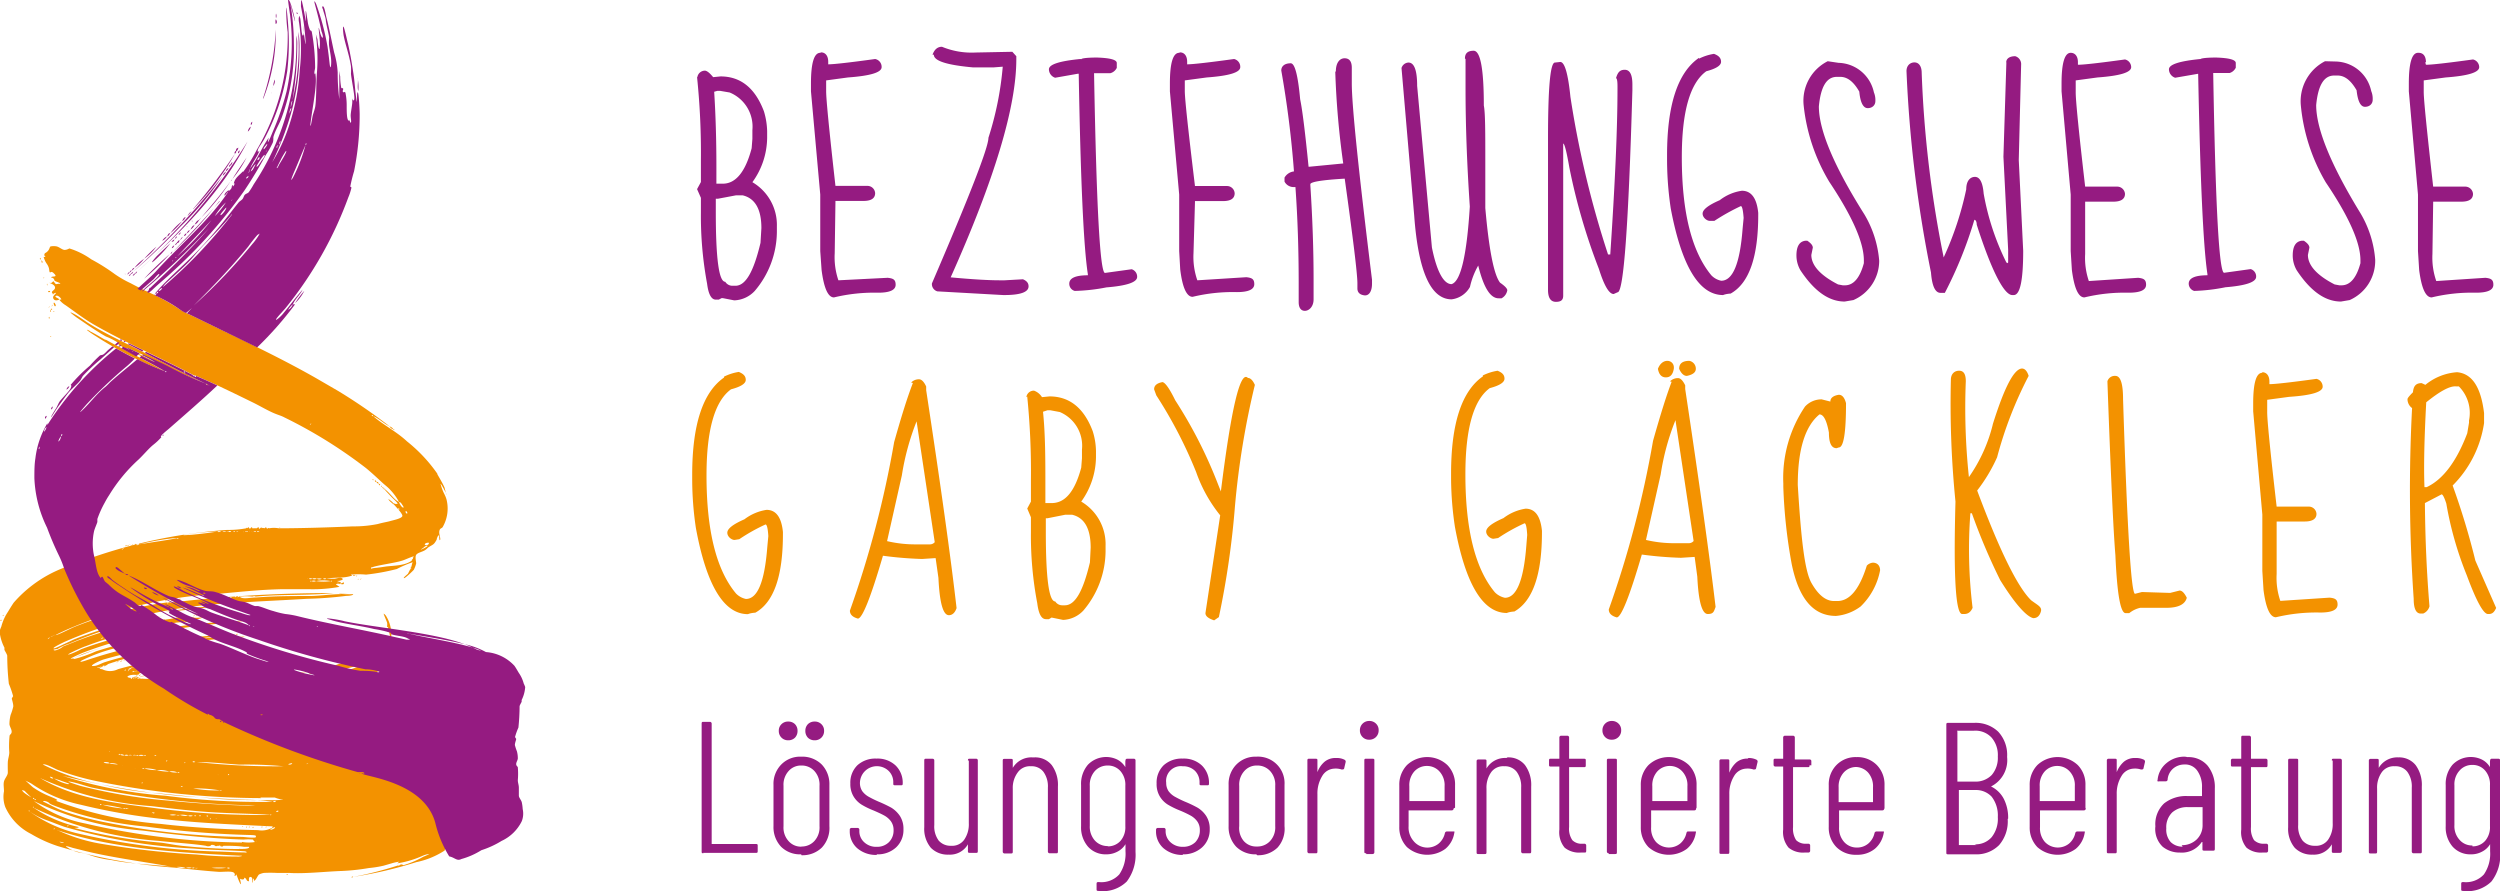
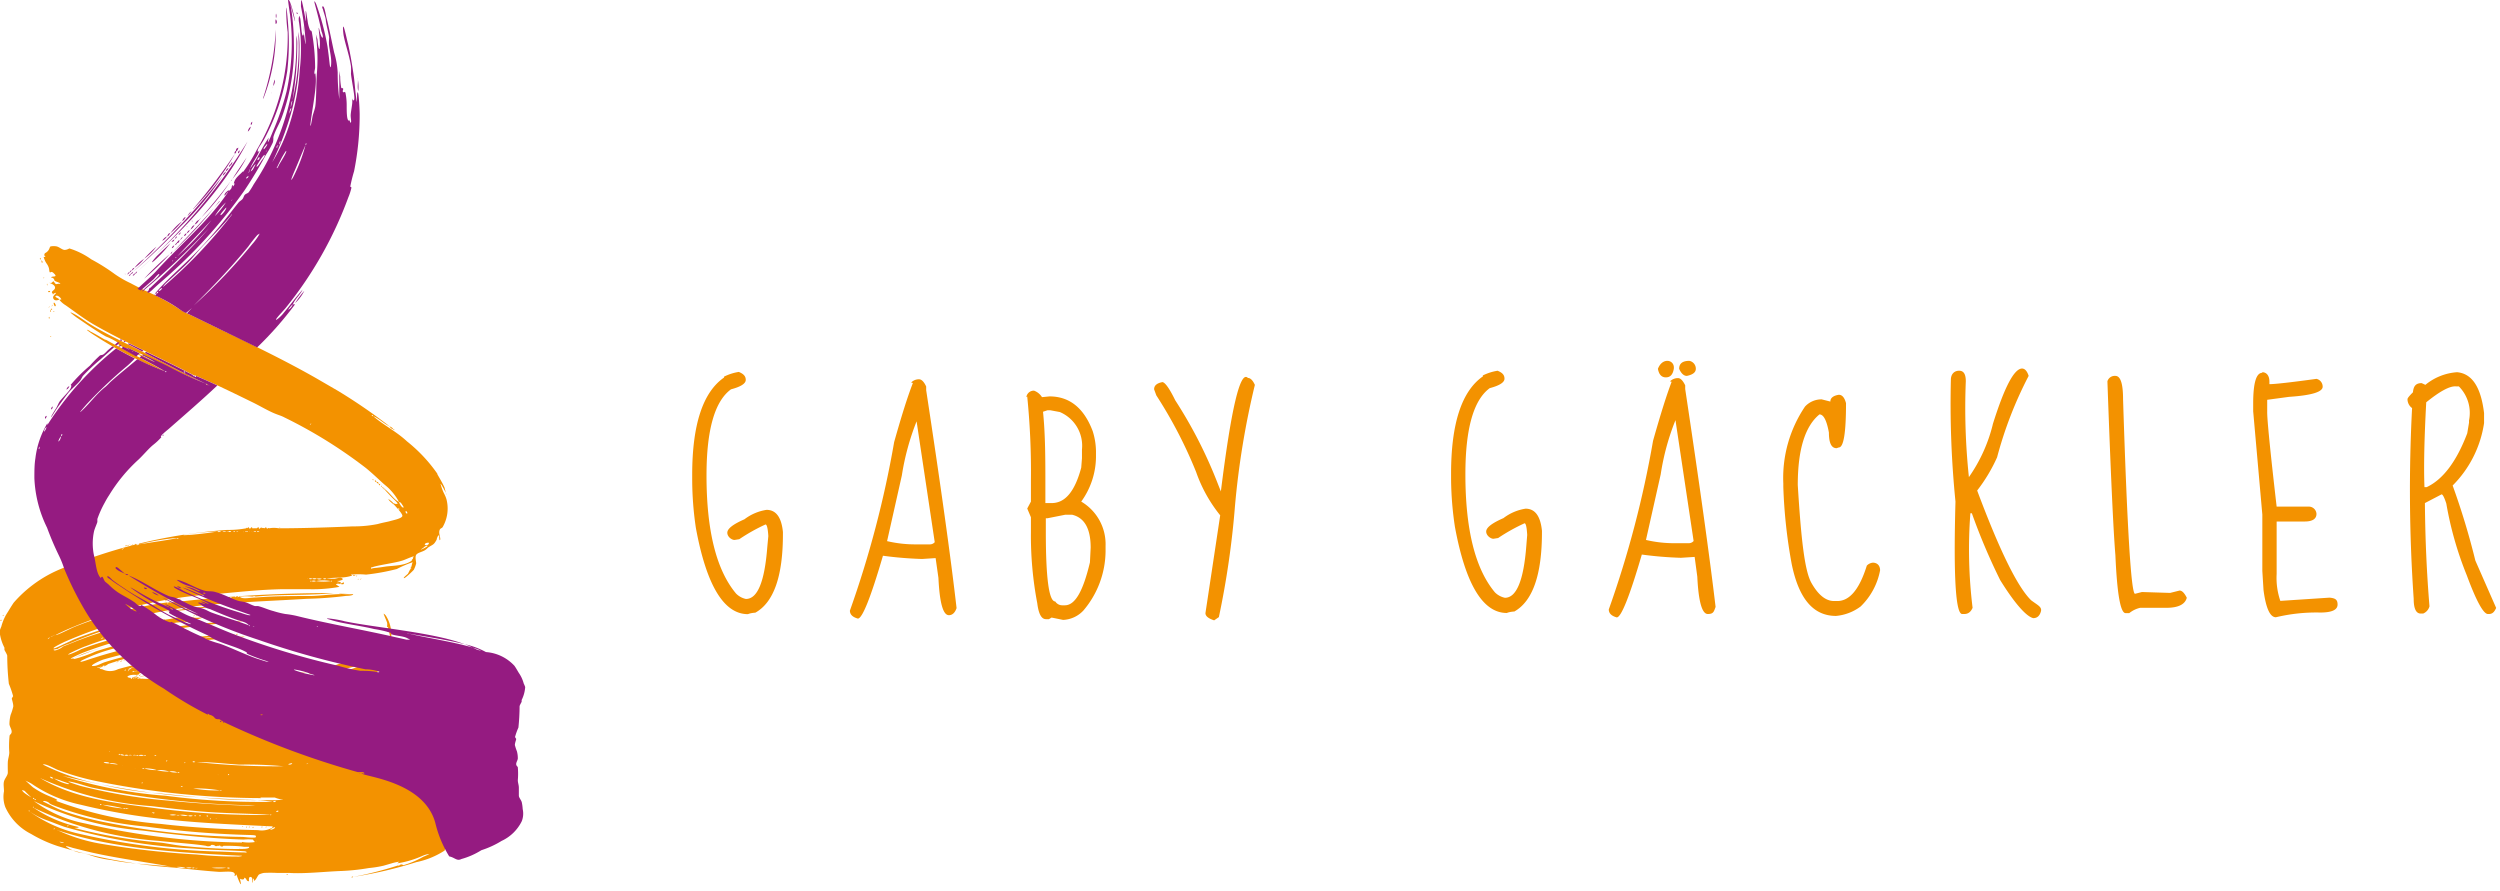
<svg xmlns="http://www.w3.org/2000/svg" width="169.46" height="60.4" viewBox="0 0 169.46 60.4">
  <defs>
    <style>.a{fill:#f39200;}.b{fill:#951b81;}</style>
  </defs>
  <path class="a" d="M23.94,59.44c-.1-.09-.18.13,0,0m-4.51-.16c.05.1.13-.11,0,0m0,0c-.05-.05-.05,0,0,0m-.35,0h0m-.71-3.22c-.05,0,0,0,0,0m-.22,0h0m-.14,0c0,.11.13-.1,0,0m-.09,0s0,0,.09,0-.06,0-.09,0m-.09,0s.05,0,.09,0-.06,0-.09,0M15,57.33h0s0,0,0,0m2.8-1.27c-.06-.11-.14.1,0,0m-3,1.26s0,0,0,0m-.09,0s0,0,0,0m-.18,0s0,0,0,0m2.72-1.24h0m-.14,0c.06.11.13-.1,0,0m-2.78,1.31h0m2.78-1.31c-.05,0-.05,0,0,0m-2.88,1.27s0,0,0,0M17,56.06h0m-.14,0c.05.11.13-.11,0,0m0,0c-.05,0-.05,0,0,0m-.18,0c.05.11.13-.1,0,0m-.09,0s.05,0,.09,0-.06,0-.09,0m0,0c-.05,0-.05,0,0,0m-.17,0s.08-.06.06-.07-.08.06-.06.07m-.09,0s0,0,0,0m-.18,0h0m-.09,0h0m-.18,0h0m-.36,0h0m-.27,0h0m16.77-7.69s.09-.06.06-.07-.08.06-.06.07m.69-1.91s0,.13,0,.11,0-.33,0-.11m0-1.46c.23-.25-.32-.06,0,0M29,45.22c-.05,0,0,0,0,0m-1.87-.12h0m-.13,0h0m-.13,0h0m-1.12-.9s-.26.11-.26.11.27-.1.26-.11m-.42.14s.12-.07.09-.08-.12.07-.09.08m.51-.32c.05,0,.05,0,0,0m-.68.35s.12-.07.1-.08-.12.07-.1.08m-.2,0s.12-.08.1-.09-.12.08-.1.09m-.2.05s.16-.1.13-.11-.16.1-.13.11m-.2,0s.12-.07.09-.08-.12.07-.09.08m-.77.27s.09-.07.06-.08-.08.07-.06.08m-.27.08s.12-.08.09-.09-.12.08-.09.09m1-.56A10.69,10.69,0,0,0,25.79,44a5,5,0,0,0-1.29.28m0,0a1.19,1.19,0,0,0-.51.14,1.35,1.35,0,0,0,.51-.14m-.78.22c.05.08.18-.07.27-.08s-.19.07-.27.08m0,0c-.17-.06-.26.17,0,0m-.46.17s.08-.06.06-.07-.09.06-.06.07m-3.78,1.63a.18.18,0,0,0,.21,0,.18.18,0,0,0-.21,0m-.83-.16s-.08.06-.06.07.09-.06.06-.07m0-.52c.05.11.13-.11,0,0m-.31,0a.37.37,0,0,0,.31,0,.37.37,0,0,0-.31,0m0,0a.2.2,0,0,0-.22,0,.22.22,0,0,0,.22,0m-.22,0a.2.2,0,0,0-.22,0,.22.22,0,0,0,.22,0m-.74,0a1,1,0,0,0,.52,0,1.15,1.15,0,0,0-.52,0m1.28-.89s.08-.06.05-.07-.08.06-.05.07m-.09,0h0m-.15,0c.06.11.14-.1,0,0m-.09,0s.06,0,.09,0-.05,0-.09,0m0,0c-.05-.11-.13.11,0,0m-.21,0c.05.11.13-.1,0,0m0,0s-.06,0-.09,0,.05,0,.09,0m-.09,0s-.09,0-.13,0,.08,0,.13,0m-.13,0s-.06,0-.09,0,.06,0,.09,0m.85-.47c.09.09.17-.13,0,0m-.94.47s-.08,0-.13,0,.08,0,.13,0m.94-.47s-.06,0-.09,0,.05,0,.09,0m-1.07.48s-.06,0-.09,0,.06,0,.09,0m1-.49s-.08,0-.13,0,.08,0,.13,0m-.22,0s.06,0,.09,0-.06,0-.09,0m0,0c-.06-.1-.14.11,0,0m-.22,0c.06.11.14-.1,0,0m-.09,0s.06,0,.09,0-.06,0-.09,0m-.12,0s.08,0,.12,0-.08,0-.12,0m-.1,0s.06,0,.1,0-.06,0-.1,0m-.12,0s.08,0,.12,0-.08,0-.12,0m-.09,0s.06,0,.09,0-.06,0-.09,0m0,0c-.06-.11-.14.11,0,0m-.22,0c.06.11.14-.1,0,0m0,0c-.06-.11-.14.1,0,0m.11.44a8.78,8.78,0,0,0-1.43.07,7.74,7.74,0,0,0,1.43-.07m-1.43.07c-.09-.09-.18.13,0,0m.87-.53s-.08.06-.06.07.08-.06.06-.07m-1.2.59s.09-.06.06-.07-.08.06-.06.07m-.21,0s.08-.06.05-.07-.08.06-.05.07m-.15,0c.06.11.14-.1,0,0m0,0c-.05-.11-.13.11,0,0m-.2,0s.08-.06.06-.07-.08.06-.06.07m-.12,0s.08-.06,0-.07-.08.06,0,.07M15,45s0,0,0,0m-1.59.68c.06.11.14-.1,0,0m2.63-1.24c.18.1.27-.13,0,0M14.92,45s.08-.06.05-.07-.08.06-.05.07m1.16-.57s-.08,0-.13,0,.08,0,.13,0M14.79,45s.08-.06.06-.07-.08.07-.06.07m-.13,0s.09-.06.06-.07-.08.06-.06.07M16,44.44a.2.2,0,0,0-.22,0,.2.2,0,0,0,.22,0m-1.41.6s.08-.06.05-.07-.08.06-.05.07m1.19-.59s-.08,0-.12,0,.08,0,.12,0m-.12,0s-.09,0-.13,0,.08,0,.13,0m-1.29.58s.08-.06.06-.07-.09.06-.06.07m1.16-.57s-.06,0-.09,0,.06,0,.09,0m-1.29.59s.09-.07.06-.07-.08.06-.06.07m1.2-.59s-.08,0-.13,0,.08,0,.13,0m-1.32.6s.08-.06,0-.07-.08.06,0,.07m-.13,0S14,45,14,45s-.09.06-.06.07m1.32-.6a.2.2,0,0,0-.22,0,.2.2,0,0,0,.22,0m-1.45.62s.08-.06.06-.07-.08.06-.06.07M15,44.5s-.08,0-.12,0,.08,0,.12,0m-1.36.62s.09-.06.06-.07-.08.06-.06.07m1.24-.61s-.08,0-.13,0,.08,0,.13,0m-1.36.62s.08-.06.06-.07-.09.06-.06.07m-.13,0s.08-.07.06-.07-.08.06-.06.07m1.36-.62a.2.2,0,0,0-.22,0,.22.22,0,0,0,.22,0m-1.45.61h0m1.23-.6s-.08,0-.12,0,.08,0,.12,0m-.12,0s-.09,0-.13,0,.08,0,.13,0m-.13,0s-.08,0-.13,0,.08,0,.13,0m-1.4.64s.09-.06.06-.07-.08.06-.06.07m-.12,0s.08-.06,0-.07-.08.06,0,.07m-.13,0s.08-.06.06-.07-.09.06-.06.07m1.18-.63a.51.51,0,0,0,.34,0,.45.45,0,0,0-.34,0m0,0s-.08,0-.13,0,.08,0,.13,0m-1.43.65s.08-.06.05-.07-.08.06-.05.07m1.3-.63s-.08,0-.13,0,.09,0,.13,0m-.13,0s-.08,0-.12,0,.08,0,.12,0m-1.46.67s.12-.08.09-.09-.12.08-.09.09m1.34-.66s-.08,0-.13,0,.08,0,.13,0M12,45.31s.08-.06.05-.07-.08.06-.05.07m1.34-.66s-.08,0-.13,0,.08,0,.13,0m-1.47.67s.08-.06.06-.07-.08.07-.06.07m1.34-.65s-.08,0-.12,0,.08,0,.12,0m-1.19.5s-.08.06-.06.07.09-.06.06-.07m-.31.18s.12-.07.09-.08-.12.07-.09.08m16-7.31h0M13.09,44.68s-.08,0-.13,0,.08,0,.13,0m-1.2.5s-.08.06-.05.07.08-.06.05-.07m-.31.19s.08-.06.06-.07-.08.06-.06.07m-.31.1c.09.09.18-.13,0,0m-.31.18s.08-.06,0-.07-.08.06,0,.07m2-1s-.08,0-.13,0,.08,0,.13,0m-1.3.55c.09.1.17-.12,0,0m-.15.07c-.21,0,0,.13,0,0m-.73.34c.09.09.17-.13,0,0m.46-.26v0c.15,0,.11-.12,0,0m-.63.29s.11,0,.17,0-.11,0-.17,0m.9-.37.15-.07a.36.36,0,0,0-.29,0c0,.05.11,0,.14,0m-.69.23s.1,0,.16,0l0,0Zm-.34.15s.09,0,.13,0-.08,0-.13,0m12.15-5.58c.05,0,0,0,0,0M12.08,44.92c.1.09.18-.13,0,0m-1.26.62,0,0c-.15,0-.11.13,0,0m-.5.18c0,.05.11,0,.16,0s-.1,0-.16,0m14.11-6.43s.08-.06.06-.07-.09.06-.06.07m-6,2.73a5.55,5.55,0,0,0,.71,0c0-.06-.77-.08-.71,0m-6.15,2.76a1.17,1.17,0,0,0,.54-.07,1.17,1.17,0,0,0-.54.07m-.33.15s.08,0,.12,0-.08,0-.12,0m-1.44.65c.1.09.18-.12,0,0m-.2.14c-.09-.09-.18.13,0,0m14-6.49s-.08.06-.06.07.08-.06.06-.07m-6,2.79h0m-2.2,1h0M12,44.93c-.1-.09-.18.13,0,0m-.87.44c.05,0,.1-.06.13,0l.15-.07a.72.72,0,0,0-.42.06l0,0s.1-.05.12,0m-.57.21v0c-.15,0-.11.12,0,0m-.49.18c.09.1.18-.12,0,0M18.21,42c.05.11.13-.1,0,0M16,43c.09.1.17-.12,0,0m-4.3,2c.09.1.17-.13,0,0m-1.44.66c.1.09.18-.13,0,0m-.36.16c0,.05.1,0,.16,0s-.11,0-.16,0m14.22-6.48s0,0,0,0M18.21,42s-.08,0-.13,0,.08,0,.13,0m-6.67,3s.08,0,.13,0-.08,0-.13,0m-1.84.83s.11,0,.17,0-.11,0-.17,0M18.08,42S18,42,18,42s.06,0,.09,0m-6.54,3c-.09-.09-.18.13,0,0m-1.84.83c-.13-.07-.21.15,0,0M18,42s-.06,0-.09,0S18,42,18,42m-6.74,3c.09.09.18-.13,0,0m12.2-5.56h0M17.9,42s-.08,0-.13,0,.08,0,.13,0m-6.78,3s.08,0,.13,0-.08,0-.13,0m-.86.44.11,0s-.13,0-.11,0m13.08-6c.05,0,0,0,0,0M17.77,42s-.06,0-.09,0,.06,0,.09,0M11,45.06s.08,0,.12,0-.08,0-.12,0m-.91.45c.22,0,0-.13,0,0M24.2,39s-.08.06-.05.07.08-.06.05-.07m-.71.37s0,0,0,0M17.68,42s-.06,0-.09,0,.06,0,.09,0m-6.85,3.08s.11,0,.17,0-.11,0-.17,0M24,39c.06.11.14-.1,0,0m-5.91,2.7c.18.1.27-.13,0,0m-.5.27s-.08,0-.13,0,.09,0,.13,0m-6.76,3.08c-.09-.09-.18.13,0,0m-1,.47c.17,0,0-.12,0,0M24,39c-.05-.11-.13.11,0,0m-6,2.69s.06,0,.09,0-.06,0-.09,0m-.54.29s-.05,0-.09,0,.06,0,.09,0m-6.92,3.11c.1.09.18-.13,0,0m-.9.46c.17,0,0-.12,0,0m14.15-6.54c.05.11.13-.1,0,0m-5.92,2.7s.08,0,.13,0-.08,0-.13,0m-.5.27s-.08,0-.12,0,.08,0,.12,0m-7.89,3.6s.12-.08.09-.09-.12.08-.09.09m8.3-3.88s.06,0,.09,0-.06,0-.09,0m-.53.29s-.06,0-.09,0,.06,0,.09,0m-8,3.6v0c.19,0,.15-.14,0,0m14.53-6.58c-.19-.09-.28.14,0,0m-.66.21c.06.11.14-.1,0,0m-5.44,2.48s.06,0,.09,0-.06,0-.09,0m-.53.29s-.08,0-.13,0,.08,0,.13,0m6.76-3.17c.06.1.14-.11,0,0m-.4.18s-.09.06-.06.07.08-.06.06-.07m-6,2.71s.09,0,.13,0-.08,0-.13,0m5.83-2.69s-.08.06-.06.06.09-.06.06-.06m-5.92,2.69s.06,0,.09,0,0,0-.09,0M17,42a.2.2,0,0,0-.22,0A.2.2,0,0,0,17,42m.32-.28s.08,0,.12,0-.08,0-.12,0m-.09,0s.06,0,.09,0-.06,0-.09,0m-.13,0s.08,0,.13,0-.08,0-.13,0m-.09,0s.06,0,.09,0-.06,0-.09,0m-.13,0s.08,0,.13,0-.08,0-.13,0m-.09,0s.06,0,.09,0-.05,0-.09,0m-.12,0s.08,0,.12,0-.08,0-.12,0m0,0c-.06-.11-.14.1,0,0m-.22,0c.06.1.14-.11,0,0m-.13,0s.08,0,.13,0-.08,0-.13,0m-.09,0s.06,0,.09,0-.06,0-.09,0M11.37,44c.1.09.18-.13,0,0m4.76-2.21s.09,0,.13,0-.08,0-.13,0m-.12,0s.08,0,.12,0-.08,0-.12,0m-.09,0s.06,0,.09,0-.06,0-.09,0m-.13,0s.08,0,.13,0-.08,0-.13,0m-.13,0s.08,0,.13,0-.08,0-.13,0m-.09,0s.06,0,.09,0-.05,0-.09,0m-.12,0s.08,0,.12,0-.08,0-.12,0m-.13,0s.08,0,.13,0-.08,0-.13,0M9.79,44.46h0m5.4-2.56s.08,0,.13,0-.08,0-.13,0m0,0c-.06-.1-.13.11,0,0m-.21,0c0,.11.13-.1,0,0M9.22,44.58s.09-.06.06-.07-.08.06-.06.07M15,41.91s-.09,0-.13,0,.08,0,.13,0m-5.92,2.7h0m5.79-2.68s-.08,0-.13,0,.08,0,.13,0m-6,2.74s.12-.07.1-.08-.12.07-.1.08m5.9-2.73s-.08,0-.13,0,.09,0,.13,0m-6.1,2.78s.12-.08.1-.09-.12.08-.1.09m6-2.77s-.08,0-.12,0,.08,0,.12,0M12,43.16s.08-.06.06-.07-.09.06-.06.07M8.39,44.78s.12-.07.09-.08-.12.07-.09.08M14.47,42s-.08,0-.13,0,.08,0,.13,0m-2.7,1.18c.09.09.18-.13,0,0m-3.62,1.7s.16-.1.13-.11-.16.1-.13.11M14.34,42s-.08,0-.13,0,.08,0,.13,0M7.91,44.91s.16-.09.13-.1-.16.09-.13.1M14.21,42s-.08,0-.12,0,.08,0,.12,0M7.8,44.87s-.16.12-.16.12.17-.12.16-.12m9.81-4.47h0M14.09,42S14,42,14,42s.08,0,.13,0M7.53,45s-.17.12-.17.12.17-.12.17-.12M14,42s-.08,0-.13,0,.08,0,.13,0M7.05,45.17s.13-.06.15-.07c.33-.18-.21,0-.15.07M17.4,40.41h0m-3,1.34s0,0,0,0m-.54.28s-.08,0-.12,0,.08,0,.12,0m3.5-1.68c-.17,0,0,.12,0,0m-3,1.4c-.1-.09-.18.13,0,0m-.66.3s-.08,0-.13,0,.08,0,.13,0m3.42-1.65c.05.11.13-.1,0,0m-3,1.41s.08-.06.06-.07-.09.06-.06.07m3-1.41,0,0s0,0,0,0M14,41.82s.08-.06.06-.07-.08.06-.06.07m-.68.27a.35.35,0,0,0,.26,0c-.06-.05-.15,0-.26,0m.54-.29c.06.11.14-.1,0,0m-.54.29s-.08,0-.12,0,.08,0,.12,0m-.12,0s-.08,0-.13,0,.08,0,.13,0m-.13,0s-.08,0-.13,0,.08,0,.13,0m-.54.07a.77.77,0,0,0,.41-.06.7.7,0,0,0-.41.06m0,0s-.08,0-.13,0,.08,0,.13,0m.75-.39s.08-.06.06-.07-.08.06-.06.07m-.18,0,0,0c.14,0,.1-.13,0,0m0,0s-.08,0-.13,0l0,0Zm-.13,0s-.08,0-.12,0,.08,0,.12,0m-.12,0s-.08,0-.13,0,.08,0,.13,0m-.24.06.11-.05s-.13,0-.11.05M9.18,43.4c0,.05.1,0,.16,0s-.11,0-.16,0m3.3-1.5s.08-.07.06-.07-.08.06-.06.07M9,43.45c0,.08.13,0,.2-.05s-.14.05-.2.05m3.32-1.56,0,0c.14,0,.1-.13,0,0M8.78,43.5c0,.08.13,0,.2,0s-.14,0-.2,0m3.41-1.56.11,0s-.13,0-.11,0M8.78,43.5c-.14-.08-.22.15,0,0M12.06,42c.17,0,0-.11,0,0m-.12,0s.08-.06.06-.07-.09.06-.06.07m-.18,0c.09.09.17-.13,0,0m0,0c-.1-.09-.18.13,0,0m-.24.06s.08-.06.06-.07-.09.06-.06.07m-.16,0s.08-.06.05-.07-.08.06-.05.07m-.13,0s.08-.06.06-.07-.09.06-.06.07m-.16,0s.12-.08.09-.09-.12.08-.09.09m-.17,0c.22-.05,0-.13,0,0m-.13,0s.09-.06.06-.07-.08.06-.06.07m-.16,0s.12-.08.09-.09-.12.08-.09.09m-.16,0c.21-.05,0-.13,0,0m-.18,0v0c.15,0,.11-.12,0,0m-.15.06.15-.06c0-.08-.2,0-.15.06m-.16,0c.21,0,0-.13,0,0m3.43-.94c-.76.08-1.55.18-2.29.33.69-.12,2-.17,2.9-.34.44-.09-.51,0-.61,0m-3.6,1c.22,0,0-.13,0,0m-.36.08c.21,0,0-.13,0,0M12,40.65c.28.06.39-.16,0,0m0,0s-.08,0-.12,0,.08,0,.12,0m-.41.06a.37.37,0,0,0,.29-.05.36.36,0,0,0-.29.05m14.74-6.9c0,.12.23.27.34.38.06-.12-.35-.35-.34-.38M10.24,40.88s.09-.07.06-.07-.08.06-.06.07M26,33.09c0,.17.12,0,0,0m0,0s0-.06-.07-.05,0,.06.07.05M25.88,33c0-.17-.11,0,0,0m-.22-.21c.1.24.18,0,0,0m-6.71,3,0,0c.09,0,0-.08,0,0m6.57-3.12a.17.17,0,0,0,.14.11c0-.09-.08-.13-.14-.11m0,0c-.1-.25-.19,0,0,0M18.14,35.9l.07,0s-.09,0-.07,0m7.17-3.35s0,0,0,0m0,0c0-.17-.12,0,0,0m-7.7,3.37.08,0a0,0,0,0,0-.08,0m-.43,0,.07,0s-.09,0-.07,0M17,36l.07,0s-.09,0-.07,0m-.31,0h0m-.14,0c.06.11.14-.1,0,0m-.13,0s.08,0,.13,0-.08,0-.13,0m8.36-3.86c.05,0,.05,0,0,0M16.38,36c-.05-.11-.13.1,0,0m8.36-3.86s0,0,0,0M16.17,36c0,.1.13-.11,0,0m0,0c-.06-.11-.14.1,0,0M16,36c.06.1.14-.11,0,0m-.13,0s.08,0,.13,0-.08,0-.13,0m0,0c-.06-.11-.13.11,0,0m-.2.05s.08-.06.06-.07-.08.06-.06.07m-.43,0s.08-.06.05-.07-.08.06-.05.07M.08,42c-.14.08.08.16,0,0m0,0s0,0,0,0,0,0,0,0m0,0c0-.05,0,0,0,0m.1-.27c0,.05,0,.05,0,0m0,0c.17,0,0-.11,0,0M26.73,29.15c.05,0,0,0,0,0m0,0a.06.06,0,0,0-.07-.06.06.06,0,0,0,.07.06m-.07-.06a.45.45,0,0,0-.27-.19c.08.09.16.19.27.19M14.22,26.15s0,0,0,0m0,0s0,0-.05,0,0,0,.05,0m-.05,0C14.12,26,14,26,13.94,26s.15.1.23.12m-.58-.4c.05,0,0,0,0,0m0,0s0,0-.05,0,0,0,.05,0m-.05,0s0,0-.06,0,0,0,.06,0m-.06,0a.06.06,0,0,0-.07-.06c0,.05,0,.06.07.06m-.07-.06s0,0-.05,0,0,0,.05,0m-.05,0s0,0,0,0,0,0,0,0m0,0s0,0-.06,0,0,0,.06,0m-.15-.11h0c0,.07.07.09.12.08l0-.07a0,0,0,0,1-.06,0m-.14,0c0,.07.06.06.11,0a.14.14,0,0,0-.11,0m0,0s0,0,0,0,0,0,0,0m0,0c-.05,0-.05,0,0,0m-.52-.25c.09.19.17,0,0,0m0,0s0,0,0,0,0,0,0,0m0,0c-.05,0,0,0,0,0m-1.23,0c.07.16.15-.06,0,0m-.63-.6c.05,0,0,0,0,0m0,0s0,0,0,0,0,0,0,0M9.1,23.87a8.62,8.62,0,0,0,1.39.7,7.87,7.87,0,0,0-1.39-.7m0,0c0-.11-.14-.1-.23-.12s.15.1.23.12m-.23-.12c0-.09-.11-.09-.17-.1s.1.09.17.1m-.81-.43c-.05,0-.05,0,0,0m-.13-.07c.05,0,.05,0,0,0m0,0c0-.05,0,0,0,0m-.28-.14s0,0,0,0m0,0c-.05,0,0,0,0,0M7.47,23s0,0,0,0m0,0s0,0,0,0m-.12-.07s0,0,0,0m0,0c0-.05,0,0,0,0m-.69-.35s0,0,0,0m0,0c0-.05,0,0,0,0m.47.45c-.27-.15-.64-.38-1-.56-.14-.07.06,0-.18-.1s.32.28.55.42a26.15,26.15,0,0,0,4.68,2.39c-1.28-.76-2.66-1.4-4-2.15m-3.72-.26s-.08.06-.05.07.08-.06.05-.07m5,.69s0,0,0,0,.05,0,0,0m-.18-.1s0,0-.05,0,0-.05,0,0,.05,0,.05,0,.05,0,0,0M5.92,21.86c-.14-.09-.71-.51-1-.63-.4-.21.18.22.26.28.62.42,1.37.95,2,1.3a4.48,4.48,0,0,1,.82.42c0,.05.08.05,0,.09a2.05,2.05,0,0,0,.64.33l0-.07s-.05,0,0,0c.89.39,1.78.8,2.65,1.23A23.9,23.9,0,0,0,13.94,26c-1.51-.7-3-1.51-4.61-2.33C8.28,23.14,7,22.55,5.92,21.86M3.3,21.55v0c.09.19.06-.23,0,0m.32-.46c0,.1.08,0,.07,0s-.07,0-.07,0m-.22,0,0,0c.09.19.06-.23,0,0M3.5,21s.08-.06,0-.07-.08.06,0,.07m0-.23s-.06,0,0,0,.09-.25,0,0m-.14,0s-.08.06-.06.07.08-.06.06-.07m.28-.17s.06.15.06.15c.22.07-.09-.43-.06-.15m-.24-.82c0-.1-.17-.06-.13,0s.12,0,.13,0m-.22-.48c.08.19,0-.23,0,0l0,0M3,18.79s-.09.06-.06.07S3,18.8,3,18.79m-.18-1.07s0,.07,0,.07c.19.07-.08-.28,0-.07m-.12-.17a.23.23,0,0,1,0,0c.09.18.06-.23,0,0m8.06,25.61h0m20.92,7h0M29.07,36.82c0,.19-.44.17-.21,0l0,0,0,0s.23-.08.21,0m-.35.3c-.06,0,.23-.18.26-.12s-.81.45-.26.12M27.49,34.7c0-.13.13,0,.12.08s-.11,0-.12-.08M28,37.86c-.15.15-.09.16,0,.07-.49.45-1.4.4-1.9.48s-.65.08-.84.11c0,0-.1.06-.11,0s0-.06.06-.06c.37-.15,1.53-.29,2.06-.46.24-.07,1-.45.71-.19m-6.87,1.58a.37.37,0,0,1,.31,0,2.63,2.63,0,0,1,1,0c.14-.1.06.11,0,0a3.5,3.5,0,0,1-1,0,.37.37,0,0,1-.31,0c-.14.11-.06-.1,0,0m-3.62-3.36c-.13.1-.05-.11,0,0,.14-.11.06.1,0,0m-.21,0c-.14.1-.06-.11,0,0,.13-.11.05.1,0,0m-.22,0c-.05,0-.1,0-.13,0s-.06-.11,0,0,.1,0,.13,0,.06.1,0,0m-.35,0c-.13.11-.05-.11,0,0,.14-.1.06.11,0,0m-.21,0s-.1,0-.13,0-.07,0-.09,0-.1,0-.13,0-.1.06-.12,0-.08,0-.09,0-.11.06-.13,0-.1,0-.13,0a.2.2,0,0,1-.22,0s-.1.06-.12,0a.4.4,0,0,1-.26,0s-.07,0-.09,0-.19.08-.25,0c-.48.08-1.19.17-1.76.22-.08,0-.74.06-.49,0a16.52,16.52,0,0,1,2.25-.22.33.33,0,0,1,.25,0s.08,0,.09,0,.19-.07.26,0,.1-.06.12,0a.2.2,0,0,1,.22,0s.1,0,.13,0,.1-.06.13,0,.07,0,.09,0,.1-.06.12,0,.1,0,.13,0,.07,0,.09,0,.1,0,.13,0,.05.11,0,0m-4.5.45c-.79.16-1.88.3-2.56.42-.07,0-.17.13-.2,0s-.17.13-.2.05-.17.13-.2,0-.18.13-.2,0c-.26.17-.17,0,0,0s.17-.12.2,0,.17-.13.2,0,.17-.13.2-.05.17-.13.2,0a15.64,15.64,0,0,1,2-.38s1-.12.56,0m-3.75.74s.1-.12.13-.11-.09.12-.13.11m-.16,0s0-.08,0-.07,0,.07,0,.07m-.51.14s0-.08,0-.07,0,.08,0,.07m3.52,3.36h0m.19-.08s0,.07-.06.07,0-.08.06-.07m4.22-.19h0m.2,0s0,0,0,0c-.18.13-.1-.09,0,0m.39,0c.05,0,.1-.06.13,0s.06.11,0,0-.1.06-.13,0-.05-.11,0,0M3.58,43.11s-.12.08-.14.07.58-.29.14-.07m-.35.21s.1-.12.13-.11-.09.12-.13.11m4.2,8.42c.08-.05.17,0,.29,0,.66.13-.16.06-.29,0a.83.83,0,0,1-.22,0c-.48-.08.16-.14.22,0m-.51-.83s0,0,0,0,0,0,0,0m.19,0s0,0,0,0,0,0,0,0m.15,0s0,0,0,0,.07,0,.09,0,0,0,.06,0,0,.11,0,0,0,0-.06,0-.07,0-.09,0,0,0,0,0,0,0,0,0M4.44,44.5h0m13.19,9.56c.34,0,.72,0,1,0a1.83,1.83,0,0,0,.41.12c.39,0-.16.06-.42.06-1.25,0-2.58,0-3.72-.08-1.48-.1-2.8-.26-4.12-.38a24.31,24.31,0,0,1-4.06-.64A15.41,15.41,0,0,1,3,51.87s-.11-.07-.1,0c0-.22.76.21,1,.31a17.29,17.29,0,0,0,2.81.8,56.6,56.6,0,0,0,11,1.12M7.9,51.13s0,0,0,0m.41.79s.07,0,.09,0,0,0,0,0,.07,0,.09,0,.05,0,.06,0,0,0,0,0,0,0-.06,0-.07,0-.09,0,0,0,0,0-.07,0-.09,0-.05-.05,0,0m-.17-.77a.3.3,0,0,1,.29.05.26.26,0,0,1,.28,0,.23.23,0,0,1,.24,0s0,0,.05,0a.21.21,0,0,1,.23,0,.12.12,0,0,1,.15,0,.55.55,0,0,1,.38,0,.11.11,0,0,1,.14,0s.07,0,.09,0,0,0,0,0,.08,0,.09,0,.08,0,.09,0,0,0,.06,0,.17,0,.23,0a.12.12,0,0,1,.14,0s.08,0,.09,0,0,0,0,0-.07,0-.09,0a.11.11,0,0,1-.14,0c-.09,0-.17,0-.23,0s0,0-.06,0-.07,0-.09,0-.07,0-.09,0,0,0,0,0-.07,0-.09,0a.11.11,0,0,1-.14,0,.53.53,0,0,1-.38,0,.12.12,0,0,1-.15,0c-.09,0-.17,0-.23,0s-.05,0-.05,0-.18,0-.24,0a.38.38,0,0,1-.28,0,.35.35,0,0,1-.29-.05c-.16.08-.08-.14,0,0m1.54,1.92c-.14.1-.06-.11,0,0s0,0,0,0m.1,0h0m2.24.23s0,0,.05,0,.07,0,.09,0,.07,0,.09,0a.12.12,0,0,1,.14,0s.08,0,.09,0,0,0,0,0-.07,0-.09,0a.1.1,0,0,1-.14,0s-.07,0-.09,0-.07,0-.09,0-.05,0-.05,0-.06-.11,0,0m-.55-1a.87.87,0,0,1,.56.06.1.1,0,0,1,.14,0s.08,0,.1,0,0,0,0,0-.08,0-.1,0a.12.12,0,0,1-.14,0,1.46,1.46,0,0,1-.56-.06,2.89,2.89,0,0,1-.84-.1,2.65,2.65,0,0,1-.85-.11.1.1,0,0,1-.14,0s-.07,0-.09,0-.05,0-.05,0-.08,0-.1,0-.07,0-.09,0,0,0-.05,0-.07,0-.09,0-.05-.05,0,0,.07,0,.09,0,.05,0,.05,0,.08,0,.09,0,.08,0,.1,0,0,0,.05,0,.07,0,.09,0a.12.12,0,0,1,.14,0,2.37,2.37,0,0,1,.85.11,2.11,2.11,0,0,1,.84.1m-.57-.76h0m.13,0s.05,0,0,0,0,0,0,0m.31,0s0,.07-.06.07,0-.08.06-.07M8.53,45.39s0,.07-.06.07,0-.08.06-.07m3.29,6.26s.08,0,.09,0,.05,0,.06,0,.07,0,.09,0,.07,0,.09,0,0,0,0,0-.07,0-.09,0-.08,0-.09,0-.05,0-.06,0-.07,0-.09,0,0,0,0,0M13,53.44s.08,0,.09,0a10.09,10.09,0,0,1,1.84.14c.14-.11.06.1,0,0a9.27,9.27,0,0,1-1.84-.14s-.07,0-.09,0,0,0,0,0m-.75-1.74s.07,0,.09,0,0,0,0,0-.07,0-.09,0,0,0,0,0m.24,0c.13-.11.05.1,0,0s0,0,0,0m.28,0s0,0,0,0m.15,0h0m2.33.84s-.07,0-.09,0-.07,0-.09,0-.07,0-.09,0-.07,0-.09,0-.07,0-.09,0-.06-.1,0,0,.08,0,.09,0,.08,0,.09,0,.08,0,.09,0,.08,0,.09,0,.08,0,.09,0,.05,0,0,0m.2,0s0-.07.06-.07,0,.08-.06.07m-2.23-.89s.08,0,.09,0c.93,0,1.86.11,2.92.18a26.72,26.72,0,0,1,3,.11c.05,0,.05,0,0,0a47.78,47.78,0,0,1-5.9-.29s-.07,0-.09,0c-.28.09-.2-.14,0,0m-1.78-5.67s0,.08-.06.07.05-.07.06-.07m.9,0s.1-.06.13,0,.1,0,.13,0,0,.11,0,0-.1,0-.13,0-.1.06-.13,0c-.17.12-.09-.1,0,0m1.9,0c.14,0,.28-.09.44-.11,1-.11,2-.1,3-.14s2.13-.14,3-.14h.36c.08,0-.17.11-.17.12s.54-.15.55,0l-.14.1c-.16.09-1.21.08-1.23.12s.3.12.23.12.31-.09.31,0,.1,0,.13,0c.3-.14.22.09,0,0-.05,0-.1,0-.13,0-.36.08-.65,0-1,.11.11,0,.88,0,.35.07a30.34,30.34,0,0,1-3.8.13s-.08,0-.09,0,0-.05,0,0,.07,0,.09,0c1.1-.12,2.14-.08,3.24-.19-.28-.1-.6,0-.89,0-.05,0-.06-.11-.1-.13s-.22,0-.35,0c-.85,0-1.87.07-2.6.12a10.45,10.45,0,0,1-2.93-.09c-.13.11,0-.1,0,0a9.38,9.38,0,0,1,1.67-.14m-1.39,0a.84.84,0,0,1,.51-.05s0,0,0,0a1.3,1.3,0,0,1-.51.05c-.18.13-.09-.09,0,0m9.68-.37,1.88-.46c.59-.14-.41.21-.55.25a13.28,13.28,0,0,1-2.06.45s-.15.07-.16,0,.81-.25.89-.27m-.31-.3a1.37,1.37,0,0,1-.4.09c-.08-.05.77-.26.4-.09m.14.6s0,.07-.06.07,0-.08.06-.07m.19.22a1.29,1.29,0,0,1-.58.09.68.68,0,0,1-.29,0c-.68.08.16-.12.29,0,.3-.13.8-.18.58-.09m-.62.2c-.18.13-.1-.09,0,0,.17-.13.09.09,0,0m-.33.06s0-.08.06-.07-.05.07-.06.07m.38-.44c0,.06-.4.12-.48.13l-.16,0c-.1-.11.62-.18.64-.16m-.9.37c-.05,0-.1.05-.13,0a.87.87,0,0,1-.47,0c-.05,0-.1,0-.13,0-.17.13-.09-.09,0,0s.1,0,.13,0a.86.86,0,0,1,.47,0c.05,0,.1-.06.13,0,.27-.13.18.1,0,0m.09.09c-.14.1-.06-.11,0,0,.13-.11.05.1,0,0m-.21,0s.05-.08.06-.07,0,.07-.06.07m-.86,0c-.14.1-.06-.11,0,0,.14-.11.06.1,0,0m-.2,0s0-.07.06-.07-.05.08-.06.07m-.44,0s.05-.07.06-.07,0,.08-.06.07m1.67,5.5s0-.07,0-.07,0,.08,0,.07m-.29,0c-.07-.08.26-.07.22-.1s-.22.09-.22.1m-.18,0h0m-1.09,0s0,0,0,0c.51-.19.19.12,0,0m-1,2.55a49.28,49.28,0,0,1-7.29-.41,30.22,30.22,0,0,1-7-1.35s0,0,0,0,0,0,0,0,0-.05,0,0,0,0,0,0,0,0,0,0c1.14.27,2.26.53,3.45.74s2.3.39,3.52.52c1.72.19,3.59.28,5.44.36a12.65,12.65,0,0,1,1.84.14c.32-.18.22.09,0,0m.1.31c-2.4-.05-4.73-.14-7.14-.39a35.29,35.29,0,0,1-6-1c-.26-.08-1.16-.37-.66-.28s1.1.32,1.47.4a59.25,59.25,0,0,0,10.52,1.19A5.81,5.81,0,0,1,18.7,55c.28-.16.18.12,0,0M4,52.77s0,0,0,0m-.39,0s.05,0,.06,0,.31.09.52.17.7.22.4.21a2.83,2.83,0,0,1-.92-.38s0,0-.06,0-.17,0-.23-.12,0,0,0,0-.05,0,0,0,0,0,0,0,.18,0,.23.12m14.62,2.47a54.77,54.77,0,0,1-8-.5c-2.61-.32-5.26-.66-7.51-2-.05,0-.05,0,0,0a22,22,0,0,0,7.52,1.9c1.29.15,2.62.32,4,.41s2.8.1,4.07.18c.14-.1.06.11,0,0m0,1s.28-.19.33-.15-.24.2-.33.15m-2.77-.73s.07,0,.09,0,.07,0,.09,0,.07,0,.09,0,.07,0,.09,0,.07,0,.09,0,.07,0,.09,0,.07,0,.09,0,.07,0,.09,0,.06.11,0,0-.07,0-.09,0-.07,0-.09,0-.07,0-.09,0-.07,0-.09,0-.07,0-.09,0-.07,0-.09,0-.07,0-.09,0-.07,0-.09,0-.05,0,0,0m-.22,0h0m-.27,0h0m-.38,0c.05,0,.05,0,0,0s-.05-.11,0,0m-.27,0s.08,0,.09,0,.05,0,0,0-.07,0-.09,0,0,0,0,0m-.18,0c.14-.1.06.11,0,0s0,0,0,0m-2.73-.26a.71.71,0,0,1,.46,0c.1,0,.18,0,.24,0a1,1,0,0,1,.56.06.39.39,0,0,1,.32,0s.07,0,.09,0a.1.1,0,0,1,.14,0s.08,0,.09,0,.08,0,.09,0a.12.12,0,0,1,.15,0s.07,0,.09,0,.07,0,.09,0,.07,0,.09,0,.07,0,.09,0c.19-.08.11.14,0,0,0,0-.07,0-.09,0s-.07,0-.09,0-.07,0-.09,0-.07,0-.09,0a.12.12,0,0,1-.15,0s-.07,0-.09,0-.07,0-.09,0a.11.11,0,0,1-.14,0s-.07,0-.09,0a.39.39,0,0,1-.32,0,1.28,1.28,0,0,1-.56-.06.23.23,0,0,1-.24,0,.88.88,0,0,1-.46,0c-.05,0-.05,0,0,0m-.71-.08s.08,0,.09,0,.05,0,.06,0,.07,0,.09,0,.07,0,.09,0,0,0,.05,0,.08,0,.09,0,.08,0,.09,0,.05,0,0,0-.07,0-.09,0-.07,0-.09,0,0,0-.05,0-.07,0-.09,0-.07,0-.09,0,0,0-.06,0-.07,0-.09,0-.07,0-.09,0,0,0,0,0-.06-.11,0,0,0,0,0,0,.08,0,.09,0m-.43-.07c.2-.09.11.14,0,0-.13.11,0-.11,0,0m-2-.29a.12.12,0,0,1,.14,0,.12.12,0,0,1,.15,0c.13-.11,0,.1,0,0a.12.12,0,0,1-.15,0,.1.1,0,0,1-.14,0,6.41,6.41,0,0,1-1.4-.25s0,0-.06,0c-.19.09-.1-.13,0,0s0,0,.06,0a8,8,0,0,1,1.4.25m9.14,1.47c-2.23-.05-4.44-.17-6.58-.42a26.08,26.08,0,0,1-7.15-1.58s0,0,0,0-.05,0-.06,0,0-.05,0,0,0,0,.06,0,0,0,0,0c.39,0-.28-.24-.41-.3a5.65,5.65,0,0,1-1.11-.6c-.07-.05-.53-.48-.53-.47s.37.18.41.21a9.33,9.33,0,0,0,3.36,1.44,41.72,41.72,0,0,0,4.19.8c3,.41,5.78.52,8.68.66.14,0,.17,0,.09.1a1.42,1.42,0,0,1-.95.16m-.14.46c0,.11-.81,0-.92,0a51.11,51.11,0,0,1-9.36-1,22.64,22.64,0,0,1-2.42-.63,7.13,7.13,0,0,1-1.26-.54l-.47-.23c0-.09.32,0,.4.09s.29.16.41.21a23.43,23.43,0,0,0,6.18,1.4,64.37,64.37,0,0,0,7,.57s.47,0,.43.07m0,.36a.1.1,0,0,0,.06-.05s0,.05-.06.05m-15-2.86c.15-.06.06.16,0,0-.18,0-.09-.2,0,0M16.4,57.11A49.72,49.72,0,0,1,5.78,55.82,8.6,8.6,0,0,1,2.3,54.3s0,0,0,0a20.88,20.88,0,0,0,7.37,2c2.25.29,4.49.53,6.84.61a3.43,3.43,0,0,1,.64,0s.09.18.17.16a2.66,2.66,0,0,1-.92,0m-.18.48c-1.3,0-2.62-.09-3.83-.21-.51-.05-1-.16-1.47-.22a35.18,35.18,0,0,1-5.89-1s0,0,0,0-.05,0-.06,0,0,0,0,0,0,0,0,0-.05,0,0,0,0,0,0,0,0,0,0,0,0,0,.06,0,0,0,0,0,.53,0,.19-.09a8.57,8.57,0,0,1-2.94-1.28c-.11,0,0-.16,0,0A23.59,23.59,0,0,0,10.78,57c1,.11,2.37.2,3.17.33,0,0,0,0,0,0a.41.41,0,0,0,.33,0c0-.1.24-.06.3,0s.14,0,.18,0,.08,0,.09,0c.16-.1,0,.13.15,0,0,0,0-.05,0,0s0,.12.15,0c0,0,0-.05,0,0,.3,0,.95,0,1.39.07h0s.34,0,.34,0c.09.18-.65.14-.69.14M4.64,55.94s0,.08-.06.07,0-.07.06-.07m11.93,1.84c-.59,0-1.37-.05-1.8-.06a46.85,46.85,0,0,1-9.43-1.21A9.09,9.09,0,0,1,2,55c-.12,0,0-.16,0,0a5,5,0,0,0,1.15.59c.42.15.82.32,1.23.46a38.57,38.57,0,0,0,8.75,1.47c1,.09,2.36.11,3.4.18.14,0,.31.09.09.09m-.5.27a26.8,26.8,0,0,1-2.81-.14A57.61,57.61,0,0,1,7,57.22a11.49,11.49,0,0,1-3.09-.94c-.05,0-.05-.05,0,0C7.69,57.52,12,57.79,16.22,58c.43,0,0,.07-.15.07m-.28.75s0,0,0,0,.06.11,0,0m-.41,0a3.51,3.51,0,0,1-1.08,0s-.08,0-.09,0-.08,0-.09,0-.08,0-.09,0-.08,0-.09,0-.08,0-.09,0-.08,0-.09,0-.08,0-.09,0-.08,0-.09,0-.05,0-.06,0-.07,0-.09,0a.21.21,0,0,1-.23,0c-.08.05-.15.06-.18,0a.66.66,0,0,1-.42,0,1.41,1.41,0,0,1-.65-.06c-.09,0-.17,0-.23,0-1.35-.16-2.86-.19-4.16-.46a6.63,6.63,0,0,1-1.48-.34,3.56,3.56,0,0,0-.7-.17,2.41,2.41,0,0,1-.77-.32c-.44-.25.32,0,.31,0l.45.11c2.07.55,4.28.8,6.35,1.19.09,0,.18,0,.23,0a1.54,1.54,0,0,1,.65.06.66.66,0,0,1,.42,0,.17.17,0,0,1,.18,0c.09,0,.17,0,.23,0s.07,0,.09,0,.05,0,.06,0,.07,0,.09,0,.07,0,.09,0,.07,0,.09,0,.07,0,.09,0,.07,0,.09,0,.07,0,.09,0,.07,0,.09,0,.07,0,.09,0a5.52,5.52,0,0,1,1.08,0c.29-.09.2.14,0,0M3.71,56.14s0,.08-.06.07.05-.07.06-.07m.63,1s0,0,0,0,0,0,0,0-.21,0-.31-.08,0,0-.05,0,0,0,0,0-.05,0-.06,0,0-.05,0,0,0,0,.06,0,0,0,0,0,.05,0,.05,0,.21,0,.31.08,0,0,0,0,0,0,0,0,0,0,0,0M1.81,54.88c-.05,0-.05,0,0,0s0,0,0,0m-.3-1.33s.16.06.16.06.38.39.47.45,0,0,0,0-.68-.37-.63-.51m1-.83s.05.05,0,0,0,0,0,0m4-1.88s.07,0,.09,0,0,0,0,0,0,0,0,0,0,0,0,0-.08,0-.09,0,0,0,0,0M7,43.21s-.09.12-.13.11.09-.12.13-.11m3.15-.1s-.07.1-.1.09.07-.1.1-.09m.16,0s-.06.1-.09.09.06-.1.09-.09m.17,0s-.07.1-.1.09.07-.1.1-.09m.12,0s0,.07-.05.07,0-.08.05-.07m.16.64s0,.07-.06.07.05-.08.06-.07m.16,0s0,.08-.05.08,0-.08.05-.08m.13,0s0,.08-.06.07.05-.07.06-.07m.16,0s0,.08-.05.07,0-.07.05-.07m.13,0s0,.07-.06.07,0-.08.06-.07m.17,0s-.07.09-.1.08.07-.09.1-.08m.12,0s0,.08-.05.07,0-.07.05-.07m.13,0s0,.08-.06.07,0-.07.06-.07m.13,0s0,.07-.06.07,0-.08.06-.07m.41-.06s0,.07,0,.07,0-.08,0-.07m.42-.06s0,.08-.06.07.05-.07.06-.07m.26,0s0,.07-.06.07,0-.08.06-.07m.12,0s0,.08-.05.07,0-.07.05-.07m.13,0s0,.07-.06.07,0-.08.06-.07M8.76,45.41s-.07.1-.09.09.06-.1.09-.09m.33-.15c.22-.15.13.08,0,0s-.29.17-.38.13.38-.23.38-.13m.26.46s-.07.1-.1.09.07-.1.1-.09m.2,0s-.1.12-.13.11.09-.12.13-.11M10,45.6s0,.08-.06.07.05-.07.06-.07m17.1,4.81s.06-.08.07,0-.06.08-.07,0m-1.65-5.28a2.54,2.54,0,0,1-.31.09s.39-.31.31-.09m1.3-.06c-.14.1-.06-.11,0,0a5.5,5.5,0,0,1,1.09-.15c.36,0,.77,0,1,0,0,0,.42.19.41.13,0,.18-.26.12-.28.17a2.65,2.65,0,0,0,.56.05c0,.11-.12.06-.15.07-.34.17-.44,0-1,.06-.07,0-.06.09-.13.1s-.33,0-.54,0c-.5,0-1.49.15-1.75.14-.05,0-.12-.06-.07-.06s-.63.27-.37,0,1-.23,1.25-.48m-1.1,0s0,0,.05-.07a6.25,6.25,0,0,1,1.6-.29,7.92,7.92,0,0,1,1.29,0c.45,0-.1.07-.53.1-.68.06-1.8.27-2.31.3,0,0-.1,0-.1,0M31,52.73c-.06.06-.05-.1,0-.1s.06.09,0,.1m-.31.1s.05-.07.06-.07,0,.08-.06.07m1.68-8s0,0,0,0m-.85,5.54h0M27,34.49a.15.15,0,0,0,0,0c.07-.19.1.23,0,0M21,28.8s.06-.1.09-.09-.07.1-.09.09m8.68,3.36a10.38,10.38,0,0,0-2.09-2.24c-.74-.69-1.61-1.11-2.29-1.71-.17,0-.09-.19,0,0,.4.16.72.51,1.11.69a37.13,37.13,0,0,0-3.49-2.4l-1.5-.87c-2.74-1.56-5.53-2.83-8.41-4.24a4.77,4.77,0,0,1-.75-.37,13.7,13.7,0,0,0-2.3-1.26c-.36-.18-.75-.37-1.1-.56a7.16,7.16,0,0,1-1.08-.62,12.88,12.88,0,0,0-1.59-1,5.19,5.19,0,0,0-1.49-.74s-.16.1-.32.1-.36-.2-.55-.24a1.11,1.11,0,0,0-.38,0c-.09,0-.07.17-.21.32s-.18.1-.22.19,0,.16.07.15c-.12.15-.18-.07-.08.21s.19.3.28.53,0,.3.15.42c-.11-.09.09-.14.2,0,.36.33-.18.15-.17.3a.22.22,0,0,1,.16.06.38.38,0,0,1,.07.15c.11.08.45.14.37.23,0-.06-.22,0-.27,0s-.15-.19-.18-.19-.08.08-.13.1-.15,0-.16,0,.38.1.4.31-.34.25-.16.42,0,0,0,.05,0,0,.09-.06c.34-.14-.05.11-.06.25s.13.31.42.16c-.06-.1-.35-.16-.24-.24s.34.1.39.26c0,0,0,.05,0,0s-.09,0-.15,0a1.7,1.7,0,0,0,.44.38c.6.42,1.22.9,1.87,1.28,2.19,1.26,4.62,2.3,6.81,3.46,0,0,.05,0,.06,0,1.29.54,2.63,1.2,3.94,1.84.43.21.85.46,1.28.66s.59.21.87.36a32.14,32.14,0,0,1,5.52,3.43c.38.31.75.66,1.12,1,.15.14.37.3.52.47a3.69,3.69,0,0,1,.6.83c.12,0,.17.12.23.21.22.29-.1.2-.23-.21-.34-.17-.56-.54-.91-.83s.26.34.4.49.4.35.43.5,0,0,0,.06a.06.06,0,0,0,0-.06c0-.09-.2,0-.13,0s-.14-.08-.19-.07.69.7.62.87-.66.28-.82.33-.49.1-.84.2a8.12,8.12,0,0,1-1.7.16c-1.55.07-3.55.13-5,.13,0,0-.1,0-.13,0s0,0,0,0l.11,0a1.81,1.81,0,0,0-.65,0s0,.05,0,0-.06,0-.09,0,0,.07-.07,0,0-.12-.15,0c0,0,0,0,0,0s-.19-.06-.16,0,.05,0,0,0,0-.13-.14,0c0,0-.05.07-.08,0s0-.13-.14,0c0,0,0,0,0,0-.14,0-.1,0-.22,0s0,.07-.07,0,0-.13-.15,0c0,0,0,.07-.07,0s0-.13-.14,0c0-.08-.09,0-.07,0a6.53,6.53,0,0,1-1.29.11A35.07,35.07,0,0,0,4.93,38.28a8.55,8.55,0,0,0-4,2.57c-.13.19-.27.42-.39.62a3.24,3.24,0,0,0-.45,1,2.56,2.56,0,0,0-.12.32A3.07,3.07,0,0,0,.3,43.9c0,.07,0,.1,0,.14s.16.27.19.4a17.76,17.76,0,0,0,.11,1.91,6.53,6.53,0,0,1,.29.84s-.09.14-.09.17.11.35.1.53a3.77,3.77,0,0,1-.18.57,2.62,2.62,0,0,0-.08.61c0,.16.15.35.15.52s-.12.19-.14.28A6.42,6.42,0,0,0,.63,51c0,.21-.09.44-.1.66s0,.52,0,.71-.21.4-.26.6,0,.43,0,.67a2,2,0,0,0,.09,1.07,3.78,3.78,0,0,0,1.75,1.82,9,9,0,0,0,1.8.82,35.65,35.65,0,0,0,7.9,1.46c.92.09,2,.22,3.06.29.35,0,.87-.07,1,.07s-.07.26.08.19,0-.26.06-.17c-.06-.07.44,1.24.29.54-.06-.29,0-.09.17-.12s0-.15.13-.1.09.24.28.22c0,0-.06-.34.13-.28s0,.34.13.38a.36.36,0,0,1,.05-.29s.06.17,0,.17c.16,0,.27-.38.38-.44a1.39,1.39,0,0,1,.31-.1,8.79,8.79,0,0,1,.89,0c.27,0,.56,0,.84,0,1,.07,2.43-.09,3.5-.13A14.31,14.31,0,0,0,25,58.84a7.42,7.42,0,0,0,1-.16l.55-.16a2.93,2.93,0,0,1,.52-.11s-.16.11-.13.11A6.78,6.78,0,0,0,28.67,58a1.67,1.67,0,0,1,.44-.12,2.78,2.78,0,0,1-.41.19,6.3,6.3,0,0,1-1.37.58s-.09-.12-.26,0c0,.1-.1,0-.05,0a24.39,24.39,0,0,1-3.08.79,28.61,28.61,0,0,0,4.28-1,5.59,5.59,0,0,0,1.91-.78c.06-.07,0-.24.14-.38s.29-.16.33-.33-.12-.3-.11-.44.18-.17.19-.26a.63.63,0,0,0-.06-.33l0-.07c0,.09,0,.17-.11.14s0-.12,0-.14-.17.08-.14,0,.08-.11.16-.15a1,1,0,0,0,.07.18.35.35,0,0,0-.07-.18.49.49,0,0,0,.15-.13s-.07-.13,0-.2.09-.1.11-.14.05-.12,0-.27.09,0,.06-.07-.1,0-.09,0,.21-.29.21-.41-.2-.28-.18-.4.19-.17.24-.25l.12-.32c0-.11,0-.23.07-.34s.05-.14,0-.27,0,.22-.15.07.14-.12.08-.31c0,0-.15,0-.12-.07s.27-.11.24-.25-.14,0-.21,0,.28-.28.31-.37-.11-.33.06-.55.1-.09.12-.14-.19.08-.21,0,.24-.23.29-.35-.07-.17-.05-.29.18-.26.22-.33-.07-.08-.08-.12a.36.36,0,0,1-.12.09c-.05-.13.18-.21.1-.27s-.62.26-.15,0-.53.17-.08-.09a1.9,1.9,0,0,0,.37-.26s.19-.5.2-.54-.07-.22,0-.34.18-.19.18-.3-.17-.06-.18-.1.16-.3.21-.41a1.12,1.12,0,0,0,.16-.42c0-.26-.08.2-.14.06s.13-.28.15-.33-.12,0-.1,0,.16-.11.2-.23-.06-.13,0-.2.13-.17.15-.25a2.1,2.1,0,0,0,0-.27c0-.09,0-.21,0-.29s.08-.09.09-.18,0-.16,0-.18.19-.2.19-.26-.17-.16-.15-.24.38-.32.06-.16c-.15.2-.16-.16-.36-.29s0,.08-.14.07A1.92,1.92,0,0,1,32,44.6c-.06-.05-.07-.16-.08-.18s-.15-.19-.18,0-.11,0-.23-.11A2.48,2.48,0,0,0,30.13,44s.34,0,.27.1-1-.11-.6,0c0,0,.28.06.23.12a1.24,1.24,0,0,1-.31.1,8.36,8.36,0,0,1-.92-.07,19.73,19.73,0,0,0-2.63.05c-.34,0-.13,0,0-.2a1.31,1.31,0,0,0,.2-.23,2.41,2.41,0,0,0-.22-2.15s-.11-.12-.14-.12.21.52.23.61,0,.21,0,.27.1,0,.1,0-.11.16-.08.3.19-.19.11,0c0,.06.11.48.08.58s-.06.09-.07.13a2,2,0,0,1-.86.83c-.48.19-1.14.17-1.61.38,0,0,.19,0,.17,0A4.56,4.56,0,0,1,23,45c-.54.17-.86.35-1.33.48a9.44,9.44,0,0,1-1.8.15l-5.25.26a.86.86,0,0,1-.47,0c-.05,0-.1.05-.13,0s-.1.05-.12,0-.08,0-.09,0c-.18.13-.1-.09,0,0s.07,0,.09,0,.1-.05.12,0,.11,0,.13,0a.87.87,0,0,1,.47,0c.95-.16,1.8-.09,2.74-.23-1.51,0-3.1.2-4.66.31a4.67,4.67,0,0,1-1,.12c-.35,0-.24-.07.08-.12a1.73,1.73,0,0,1,.88,0c.21-.06-.1-.06,0-.13s.5-.09.75-.21a19.21,19.21,0,0,0-2.09.2A4.49,4.49,0,0,1,9.63,46a.21.21,0,0,1-.11,0c-.08-.07,0,0-.18,0s.4-.22.4-.18c0-.15.26-.07,0,0a1.28,1.28,0,0,0,.49-.09v0c-.05,0-.05,0,0,0a.32.32,0,0,1,.29,0,.36.36,0,0,1,.29,0c.06,0,.13-.07.16,0s.16,0,0,0a.39.39,0,0,0,.29,0l0,0c-.12.09-.16,0,0,0l0,0c-.05,0-.1,0-.13,0s-.1.05-.12,0-.17,0,0,0c0-.05-.11,0-.16,0s-.17,0,0,0c0,0-.09,0-.13,0s-.17,0,0,0c0,0-.11,0-.17,0s-.16,0,0,0c0,0-.08,0-.12,0s-.08.1-.11,0-.14.08-.17,0c0,.17-.16,0-.07,0-.12,0,0,.13-.22.1s-.13.08-.16,0a.58.58,0,0,1-.37.07c-.06,0-.17.13-.2.05-.17.13-.09-.09,0,0l.19-.08a.53.53,0,0,0-.37.08c0,.11-.14.07-.06,0-.14,0-.4-.06-.13-.16s.54,0,.63-.07,0-.07.14-.1c.36-.1.84-.06,1.07-.27-.35,0-.77.15-1.12.16-.06,0-.13.08-.17,0s-.17.13-.2,0c-.21.15-.13-.08,0,0s.17-.13.2,0,.13-.08.17,0c1-.28,1.9-.31,2.87-.51-.07-.06-.21.06-.27,0s-.1,0-.13,0a.36.36,0,0,1-.29,0s-.1.05-.13,0a.32.32,0,0,1-.29,0s-.1.06-.12,0-.13.07-.17,0-.1,0-.13,0-.13.08-.16,0a.36.36,0,0,1-.29.05c-.06,0-.13.07-.16,0s-.13.07-.17,0-.13.07-.16,0a.58.58,0,0,1-.37.07c-.21.15-.13-.07,0,0a.59.59,0,0,1,.37-.07c.06,0,.13-.08.16,0s.13-.08.17,0,.13-.08.16,0A.36.36,0,0,1,10.6,45c.06,0,.13-.07.16,0s.11,0,.13,0,.13-.08.17,0,.1-.06.12,0a.39.39,0,0,1,.29,0s.1-.05.13,0a.36.36,0,0,1,.29,0s.1-.05.13,0a27,27,0,0,1,3-.36A4.5,4.5,0,0,0,16,44.3a7.81,7.81,0,0,0-1.05,0c-1.09.09-2.05.23-3.13.32A22.29,22.29,0,0,0,8,45.36a1.2,1.2,0,0,1-1.08,0s-.17,0-.16-.06.33-.14.2-.14-.25.18-.27.08c-.14.1-.06-.11,0,0A24.81,24.81,0,0,1,11.37,44a21.06,21.06,0,0,0-4.25.88c-.22.07-.45.21-.65.25-.67.11.26-.33.52-.42a39.47,39.47,0,0,1,7.46-1.36c.7-.09,1.3,0,2-.16.5-.08-.53,0-.63,0-.84,0-1.5,0-2.33.13-.05,0-.1.06-.13,0-.18.12-.09-.1,0,0s.1-.06.13,0c.86-.22,1.6-.11,2.47-.33a46.52,46.52,0,0,0-4.94.48,33.11,33.11,0,0,0-5.17,1.29c-.17.06-.6.19-.29,0a11.9,11.9,0,0,1,1.15-.49c1.56-.56,3.38-.77,5.05-1.19a23.07,23.07,0,0,0-5.28,1.08,8.74,8.74,0,0,1-1.37.49c-.47.09.39-.28.55-.34A25.47,25.47,0,0,1,9.8,43.21c.21-.15.13.07,0,0-.18.11-.29.07-.46.16.11-.08,1.12-.11,1.44-.21,0,0,.3-.13.05-.11,0,0-.07,0-.09,0-.17.13-.09-.09,0,0a18.53,18.53,0,0,1,1.84-.26c.56-.09-.12-.06-.58,0a29.38,29.38,0,0,0-5.7,1.31l-1,.38c-.26.1-.4.21-.51.15,0,0,.64-.32.92-.42,4-1.51,7.48-1.76,11.13-2.15A47.58,47.58,0,0,0,8.9,43a25.31,25.31,0,0,0-3.38,1,7.83,7.83,0,0,1-.73.33c-.65.2.76-.45,1-.52A27.19,27.19,0,0,1,12.4,42.2,31,31,0,0,0,8,43a6.43,6.43,0,0,1-.95.25,7.5,7.5,0,0,1,1.69-.46c1.06-.21,2.25-.43,3.24-.59a8.27,8.27,0,0,0,1.84-.35c-.23,0-.51.06-.74,0,0,0-.1.05-.13,0a.44.44,0,0,1-.38,0,.36.36,0,0,1-.29,0c-.05,0-.1,0-.13,0s-.1.05-.13,0a6.06,6.06,0,0,1-1.16.18.83.83,0,0,1-.45.07c-.06,0-.13.08-.17,0s-.13.08-.16,0-.13.08-.16,0-.14.08-.17,0c0,.17-.23,0-.07,0-.16,0-.07.13-.29.13-.23.16-.1-.06-.07-.06-.25,0-.11.12-.24.16s.06-.11,0-.11-.75.23-1.41.42a23.78,23.78,0,0,0-2.39.78l-1,.4a1.18,1.18,0,0,1-.38.22s-.24.11-.27,0A.87.87,0,0,1,3.88,44a3.73,3.73,0,0,1,.81-.37,28.2,28.2,0,0,1,6.41-1.9,26.83,26.83,0,0,0-5.95,1.56c-.24.09-.19.09-.77.35-.3.14-.7.35-.75.3s.61-.37.74-.43A31.52,31.52,0,0,1,15.54,40.9c1.78-.14,3.5-.2,5.26-.31a25.49,25.49,0,0,0,2.67-.2s.48,0,.47-.12a4.77,4.77,0,0,1-.73,0c-.68,0-1.44.11-2.11.13-1.26,0-2.45,0-3.72.1-.46,0-.93.15-1.14-.06,0,0-.1.06-.13,0s-.07,0-.09,0c-.17.13-.09-.09,0,0s.08,0,.09,0,.1-.06.13,0a4.29,4.29,0,0,1,.87,0,.22.22,0,0,1,.22,0c1.8-.17,3.49-.06,5.3-.24a93.31,93.31,0,0,0-11.19.66c-.18.13-.1-.09,0,0l.15-.06a26.61,26.61,0,0,0-6.51,1.68c-.19.07-.87.43-1.22.55s.42-.24.76-.39a30.22,30.22,0,0,1,10.22-2.39c1.6-.15,2.73-.27,4.17-.31.59,0,1.26,0,2,0a10.07,10.07,0,0,0,2-.16,2,2,0,0,0-.24-.16c.13-.16.5.09.54-.07s-.11,0-.22,0,.07-.09,0-.1-.5.07,0-.08c-.06,0-.6,0-.6,0s.85,0,.22,0c.06,0,.6,0,.51-.14s-.45,0-.56,0l-.54,0a.2.2,0,0,1-.22,0s-.07,0-.09,0a.35.35,0,0,1-.34,0,.37.37,0,0,1-.31,0,.2.2,0,0,1-.22,0s-.07,0-.09,0-.05-.11,0,0,.08,0,.09,0a.2.2,0,0,1,.22,0,.37.37,0,0,1,.31,0,.67.67,0,0,1,.34,0s.08,0,.09,0a.22.22,0,0,1,.22,0c.61-.13,1.14,0,1.76-.22,0,0-.14,0-.07-.06a5.22,5.22,0,0,1,1,0,14.6,14.6,0,0,0,2.09-.38A7.15,7.15,0,0,1,28,38.1c-.05,0-.09.19-.11.34l0,0s0-.1,0-.16,0,.14,0,.13l0,0c-.06.38-.06.23,0,0,0,0-.05,0-.05.05s.06,0,0,.08-.16.31-.19.35-.34.27-.27.3.64-.52.67-.57a2,2,0,0,0,.16-.43c0-.12-.09-.44,0-.58s.4-.2.57-.3.18-.16.29-.23c.3-.19.33-.14.53-.5,0-.08.13-.42.17-.24,0,0,0,0,0,.15,0-.07,0-.12,0-.15s0,.36.06.26-.09-.38-.05-.6.17-.17.23-.28a2.51,2.51,0,0,0,.26-1.85c-.11-.39-.22-.41-.39-1-.11-.34.42.65.39.66s-.12-.45-.15-.51c-.14-.31-.34-.63-.5-.92M8.89,45.71l-.06,0s.07,0,.06,0m22.89,4.56s0,0,0,0,0,0,0,0m-8.57-10h.5c-.94-.05-.82,0-.5,0M27,58.65l.05,0-.05,0" />
  <path class="b" d="M9.77,18.89a21.15,21.15,0,0,1,1.74-1.67A18.38,18.38,0,0,1,9.77,18.89Zm1.79-2.42-.87.83c-.14.13-.62.7-.24.38A8.55,8.55,0,0,0,11.56,16.47Zm4.11-3.86h0v0S15.66,12.58,15.67,12.61Zm-4,3.77c.1,0,.12-.07.15-.13S11.66,16.32,11.63,16.38Zm-1.52,3.15h0S10.11,19.48,10.11,19.53Zm1.59-2.48c-.12,0-.14.1-.19.17C11.63,17.21,11.65,17.12,11.7,17.05Zm3.16-3.41c-1,1.15-2.08,2.3-3.16,3.41A28.31,28.31,0,0,0,14.86,13.64Zm-4.9,6s-.05,0,0,0h0Zm6.49-8a10,10,0,0,0,.9-1.46,15.07,15.07,0,0,0,2.11-8,12,12,0,0,1-.1-1.53c0-.55.12.83.13,1a16.56,16.56,0,0,1-.06,3.17,14.44,14.44,0,0,1-1.56,4.61c-.15.29-.44.62-.44.79s.07,0,.12,0c-.17.43-.46.77-.64,1.2s-.07.38,0,0c.5-.64.8-1.43,1.27-2.09-.21.81.22-.29.31-.5a17.59,17.59,0,0,0,.9-2.65A15.54,15.54,0,0,0,19.66,1S19.51,0,19.53,0c.2-.23.87,3.22.14.19a15.85,15.85,0,0,1,.25,2.74,13.51,13.51,0,0,1-.81,5c-.16.46-.45.89-.58,1.36,0,.13,0,.3-.05.4a6.19,6.19,0,0,1-.47.83c-.43.8-.94,1.65-1.44,2.39a33.49,33.49,0,0,1-4.91,5.54c-.4.38-.89.77-1.38,1.24l-.19.16-.15-.07h0s0,0,0,0,.08,0,.08-.05a.14.14,0,0,0,.07-.08s0,0,0-.05c1.41-1.33,2.81-2.67,4.08-4.13a51.88,51.88,0,0,1-4.49,4.27l-.05,0c.31-.34.78-.67,1.08-1,0,0,.14-.17.07-.17s-.31.3-.36.35l-.88.77-.22-.11c.41-.4.88-.79,1.21-1.14C12.26,16.53,14.14,15,15.47,13c-.11.06-.14.19-.26.26,0-.18.18-.27.29-.38v.08c.09-.09.2-.15.21-.3,0,0,0,0,0,0h0c0-.08.09-.19.07-.05s.23-.27.07-.16C15.9,12.07,16.25,11.86,16.45,11.63Zm-4.74,6s-.07,0-.07.05S11.72,17.72,11.71,17.68Zm.22-.22s-.08,0-.07.05S11.93,17.5,11.93,17.46Zm2.41-2.55c-.78.84-1.58,1.67-2.37,2.51A19.36,19.36,0,0,0,14.34,14.91Zm.22-.26a5.14,5.14,0,0,0,.71-.89A4.34,4.34,0,0,0,14.56,14.65Zm.77-.58s-.49.5-.42.55S15.4,14.12,15.33,14.07Zm.39-.51a.11.11,0,0,0-.07.08S15.74,13.62,15.72,13.56Zm2.34-3.34s-.12.07-.1.17.05.16,0,0S18.08,10.32,18.06,10.22Zm-.17-.1s.24-.27.17-.33C18,9.89,17.81,10.05,17.89,10.12Zm-.44.75c.1,0,.09-.09.1-.17S17.43,10.77,17.45,10.87Zm-.08.44c0,.12.24-.25.29-.34s.26-.29.24-.42S17.36,11.27,17.37,11.31Zm-.36.31c.12-.09.13-.17.2-.29C17.49,10.83,17,11.5,17,11.62Zm-.31.5a.16.16,0,0,0,.1-.16C16.74,12,16.68,12,16.7,12.12Zm-6.59,7.45v0S10.06,19.56,10.11,19.57Zm-.18.17a.06.06,0,0,0,0,0S9.88,19.74,9.93,19.74ZM3.16,28.19c-.06,0-.12.07-.11.16S3.17,28.28,3.16,28.19Zm5.12-4.73s0,0,0,0h.06Zm1.19.5-.81-.38,0,.07c.07,0,.15,0,.18.1s.18,0,.23.12l.32.14Zm-.78-.31a1.89,1.89,0,0,1-.36-.16.22.22,0,0,1-.1.12l1,.55A.69.69,0,0,0,9.39,24l-.29-.16c-.08,0-.18,0-.23-.12S8.73,23.75,8.69,23.65Zm-.26-.53-.07.07.1,0,.07-.06Zm-.18.25s0,0-.05,0S8.23,23.38,8.25,23.37ZM10.43,20l.05,0a.08.08,0,0,1,0-.06ZM24.29,6.17a3.37,3.37,0,0,0-.05-.9C24.31,5.43,24.19,5.94,24.29,6.17ZM20.63,19.71a6.57,6.57,0,0,0-.63.84A2.9,2.9,0,0,0,20.63,19.71ZM23.15,2.37c0-.08,0,0,0,.08S23.16,2.42,23.15,2.37ZM9.67,23.83s.08,0,.08,0S9.67,23.8,9.67,23.83Zm-1-.51.7.36.27.14a.27.27,0,0,1,.08-.07l-1-.48ZM20.23,2.48c0-.41,0-.64,0-.32a6.73,6.73,0,0,1,.07,1.18,15.79,15.79,0,0,1-.52,4.15A20.21,20.21,0,0,1,18.45,11,11.56,11.56,0,0,0,19.6,8.5a14.9,14.9,0,0,0,.72-3.78,12.34,12.34,0,0,0-.05-3.2c-.05-.21,0-.5,0-.27,0-.19,0-.24.07-.05s.08,1.26.2,1.21,0-.69,0-.67.22,1.9.17,1A17.48,17.48,0,0,0,20.4.44c0-.24,0-.71.1-.2.05.17.17.87.22,1.12s0-.33,0-.51c0-.38.08.28.13.54A2.2,2.2,0,0,0,21,2c0,.11.1,0,.14.19a13.92,13.92,0,0,1,.22,2.39c0,.14-.11.37,0,.47s0-.12,0-.12a2.3,2.3,0,0,1,.05.51c0,.8-.27,2.09-.37,3,0,.35.11-.39.15-.57s.14-.42.18-.65c.08-.53.06-1.62.11-2.26a11.11,11.11,0,0,0,0-1.9c0-.16-.07-.73-.07-.74s.14.52.1.23c0,.06.06.82.15.77a2.67,2.67,0,0,0,0-.74c0-.16-.13-1.06,0-.52,0,.07.15.56.21.49s-.08-.44-.08-.42c-.11-.58-.28-1.23-.45-1.86-.1-.38.08-.06.13.11a17.09,17.09,0,0,1,.73,2.78c.07.51.08.59.14,1.13s.12.15.11-.17-.11-.75-.14-1,0-.42,0-.6c-.06-.36-.15-.66-.22-1.08,0-.22-.13-.52-.2-.81,0,0-.11-.2,0-.2s.21.66.22.69c.19.71.37,1.66.54,2.44a5.76,5.76,0,0,1,.24,1.36A14,14,0,0,0,23,6.73C23,7,23,6.4,23,6.25,23,5.86,23,5.36,23,5s0-.11.06.19a4.11,4.11,0,0,0,.07.75c0,.07.1,0,.13.07s-.08.16,0,.23.11-.1.16.07a4.21,4.21,0,0,1,.08.86c0,.36,0,.95.13,1s.06-.15.07-.13,0,.3.07.27,0-.28,0-.48.11-.72.11-.92,0-.19,0-.27c0,.14.14.29.14,0S23.82,5.35,23.79,5a4.58,4.58,0,0,0,0-.51c-.11-.76-.42-1.58-.51-2.17,0,0-.07-.57,0-.51s.26,1,.3,1.12c.17.73.3,1.52.41,2.29.07.57.09,1,.17,1.52s0-.4.08-.48.14,1.23.14,1.49A19.33,19.33,0,0,1,24,11.61a10.05,10.05,0,0,0-.26,1.05s.08,0,.08.07a3.72,3.72,0,0,1-.21.65,26.29,26.29,0,0,1-4.22,7.46c-.07.1-.4.44-.57.65-.35.44.21,0,.41-.28.49-.59.72-.93,1.28-1.58-.17.37-.49.61-.66,1H20a23.58,23.58,0,0,1-2.57,2.92L13,21.39l-.33-.15.34-.36-.4.34a2,2,0,0,1-.36-.2,9.74,9.74,0,0,0-1.75-1s.12-.08.13-.12a.17.17,0,0,0,.1-.12c-.08,0-.12,0-.1.12H10.5c.9-1.06,2-1.94,3-3,.48-.5.92-1,1.39-1.56s.84-1.07,1.28-1.61c.06-.08.18-.14.26-.23s.09-.21.16-.29.2-.1.27-.18a5.09,5.09,0,0,0,.34-.54A17.2,17.2,0,0,0,20.09,3s0-.64,0-.59a2.43,2.43,0,0,1,.06.66,23.36,23.36,0,0,1-.33,3.75c-.13.13-.1.48-.11.48s.07-.27.11-.48A15.41,15.41,0,0,0,20.23,2.48ZM19.53,21a.64.64,0,0,0,.32-.38A1.66,1.66,0,0,0,19.53,21Zm.35-9a11.11,11.11,0,0,0,.83-2.17c.14-.07,0-.22,0,0-.24.53-.5,1.2-.75,1.77C19.84,11.87,19.59,12.51,19.88,12Zm-1.12-.65c0,.18.17-.21.17-.21s.25-.4.35-.59.14-.28.12-.32-.32.49-.34.54l-.23.46S18.77,11.38,18.76,11.34ZM11,19.52a.37.37,0,0,0-.25.22A.37.37,0,0,0,11,19.52Zm4.72-5c-.61.76-1.29,1.44-1.94,2.12-.36.38-.67.78-1,1.12s-1,.95-1.49,1.4a1.18,1.18,0,0,0-.25.3A32.13,32.13,0,0,0,15.73,14.54Zm1.75,1.38a9.76,9.76,0,0,0-.64.81c-1.16,1.42-2.46,2.78-3.7,4a36.93,36.93,0,0,0,4-4.2C17.29,16.35,17.81,15.6,17.48,15.92Zm1.34-6c-.16.06,0,.21,0,0C18.94,9.9,18.77,9.76,18.82,9.91ZM19,9.58c0-.16-.18.48,0,.08A.15.15,0,0,0,19,9.58Zm.75-2.2c-.06-.19-.16.38-.17.37S19.75,7.43,19.74,7.38ZM10,19.66H10C10.05,19.52,10,19.6,10,19.66Zm7.86-13A12.08,12.08,0,0,0,18.69,2,17.38,17.38,0,0,1,17.82,6.69Zm.87-5.06s.08-.08,0-.24S18.67,1.58,18.69,1.63ZM18.5,6s0-.06,0-.12S18.49,5.9,18.5,6ZM8.22,23.11l.07-.06L8.19,23l-.07.06ZM18.38,6.36s0-.07,0-.12S18.37,6.3,18.38,6.36Zm.15-.53a.84.84,0,0,0,.11-.44A.84.84,0,0,0,18.53,5.83ZM18.71.92a.72.72,0,0,0,0,.31S18.78,1.1,18.71.92ZM3.57,27.55s-.11.07-.1.17S3.59,27.65,3.57,27.55ZM20.16.86s-.06,0-.08,0S20.24,1.07,20.16.86ZM4.71,26.19c-.13,0-.16.13-.22.21C4.62,26.38,4.65,26.27,4.71,26.19ZM4,27.48c.17-.23.42-.59.63-.85s.59-.57.8-.83c.07-.09.15-.27.2-.33a12.55,12.55,0,0,1,1.17-1.1l.93-.83-.11-.06-.25.21c-.11.09-.21.22-.33.31s-.19.05-.27.1a8.93,8.93,0,0,0-.68.69A10.78,10.78,0,0,0,4.78,26.1c.12,0,0,.23,0,.24-.12.21-.46.53-.72.85-.12.17-.16.34-.3.55s-.49.82-.2.41C3.72,27.9,3.86,27.67,4,27.48Zm4.06-4.25L8,23.18l-.21.18.11.06.2-.18Zm.17.2-.09-.05L8,23.5l.09,0Zm3.41-6.61c.11,0,.13-.11.18-.18C11.7,16.66,11.68,16.75,11.64,16.82Zm-1.87.72a2.79,2.79,0,0,0-.66.62A2.79,2.79,0,0,0,9.77,17.54Zm-.66.62c-.11,0-.14.1-.18.17C9,18.32,9.07,18.23,9.11,18.16Zm-.33.3c-.1,0-.11.07-.14.13S8.76,18.52,8.78,18.46Zm.15-.13c-.1,0-.12.07-.15.13S8.9,18.39,8.93,18.33Zm15.5,34.09v0C24.36,52.38,24.33,52.44,24.43,52.42ZM8.52,18.57s-.08,0-.08,0S8.52,18.6,8.52,18.57Zm3.73-3.23a21.2,21.2,0,0,0,2.85-3.42A54.23,54.23,0,0,1,9,18.44C10.15,17.46,11.22,16.41,12.25,15.34Zm-.92.68a.69.69,0,0,0-.33.3A.69.69,0,0,0,11.33,16Zm-.73.7a9.18,9.18,0,0,0-.83.82A3.59,3.59,0,0,0,10.6,16.72Zm4.88-5.35c-.07.07-.17.12-.17.25C15.38,11.55,15.48,11.5,15.48,11.37ZM15.19,49s0,0,0-.08h-.08A.11.11,0,0,0,15.19,49ZM8.87,18.57c.1,0,.12-.07.15-.13S8.9,18.51,8.87,18.57Zm-.14.13c.1,0,.11-.07.14-.13S8.76,18.64,8.73,18.7Zm6.58-7.08c-.09.09-.2.15-.21.3C15.18,11.83,15.29,11.77,15.31,11.62ZM11.1,29.47s-.08,0-.08.05S11.1,29.51,11.1,29.47Zm2.12-4s0,0-.06,0S13.19,25.51,13.22,25.5ZM24.43,52.42s.06,0,.12,0v0Zm11,2.42a1.42,1.42,0,0,1-.06.82A2.86,2.86,0,0,1,34,57a6.22,6.22,0,0,1-1.37.63,5.11,5.11,0,0,1-1.36.6c-.3.16-.45-.11-.82-.18a7.75,7.75,0,0,1-.94-2.26c-.77-2.89-5-3.15-5-3.38.09,0,.09.07.2,0a.2.2,0,0,0-.2-.07s-.07,0-.13,0-.07,0-.12,0a57,57,0,0,1-9.16-3.43.11.11,0,0,0-.13-.06c0-.08-.11-.1-.2-.1v0a.27.27,0,0,1-.25-.13s0,0,0,0a.56.56,0,0,0-.33-.17.11.11,0,0,0-.13-.06s0,0,.05.07a24.81,24.81,0,0,1-3-1.78,15.23,15.23,0,0,1-5.4-5.39,22.22,22.22,0,0,1-1.35-2.72A7,7,0,0,0,4,37.67a20.46,20.46,0,0,1-.81-1.9,8.35,8.35,0,0,1-.86-3.36c0-.46,0-.92.07-1.35a6,6,0,0,1,.81-2.37.49.49,0,0,1,0,.12,21.16,21.16,0,0,1,4.66-5.19c.42.24.84.46,1.27.68l0,0a6.69,6.69,0,0,1-.54.52,30.64,30.64,0,0,0-2.69,2.54c-.26.29-.69.79-.35.47.59-.56,1-1.15,1.59-1.61.14-.12.25-.25.36-.35.57-.51,1.19-1,1.8-1.52a20.23,20.23,0,0,0,1.88.82c.07.16.15-.06,0,0-.56-.33-1.14-.64-1.73-.94l.13-.11a7.7,7.7,0,0,0,.92.43s0,0,0,0,0,0,0,0a7.3,7.3,0,0,0-.87-.47l.05-.05c.55.25,1.1.49,1.64.76A23.9,23.9,0,0,0,13.94,26c.05.11.15.1.23.12s0,0,.05,0,0,0-.05,0S14,26,13.94,26c-1.35-.63-2.71-1.35-4.12-2.08l.08-.07c1.11.53,2.21,1.06,3.26,1.62h0a.14.14,0,0,0-.11,0s0,0,0,0,0,0,0,0,.06.06.11,0a.1.1,0,0,0,.12.08s0,0,.05,0,0,0,.06,0,0,0,.05,0,0,0-.05,0,0,0-.06,0,0,0-.05,0l0-.07c.47.2,1,.43,1.45.65-1.06,1-2.14,1.93-3.29,2.94-.19.16-.66.53-.5.56a3.94,3.94,0,0,1-.55.52c-.32.26-.67.69-1,1A11,11,0,0,0,7.4,33.56a5.61,5.61,0,0,0-.3.51,7,7,0,0,0-.5,1.11c0,.06,0,.13,0,.19s-.16.4-.22.62a3.9,3.9,0,0,0,0,1.7c.13.5.14,1.17.45,1.49,0,0,.06-.11.11-.08s.1.23.19.33l.22.18a4.43,4.43,0,0,0,.64.54c.35.23.71.39,1.09.65.13.08.27.26.38.28s.09-.08.15-.06a8.06,8.06,0,0,1,.93.63,3.11,3.11,0,0,0,1,.54s.08-.07.15,0a5.87,5.87,0,0,1,.79.4c.4.2.75.37,1.19.56.14.06.25.14.38.2a7.69,7.69,0,0,0,.85.28c.71.25,1.61.69,2.47,1,.21.07,1.2.39.68.17a11.42,11.42,0,0,1-1.27-.47c-.15-.11.06-.05-.13-.15-.65-.35-1.53-.54-2.17-.87-.16-.08-.29-.19-.46-.27A40.13,40.13,0,0,1,8.09,39.7a5.93,5.93,0,0,1-.64-.45s-.23-.11-.17-.18.3.21.34.24c.33.26.71.5,1,.7.59.38.95.55,1.42.82s.92.6,1.42.85c.3.15.75.36,1.15.53.22.09.53.16.16,0l-.54-.27a4.24,4.24,0,0,1-.74-.37c-.07-.05,0-.09,0-.15a5.57,5.57,0,0,0-.7-.37A15.51,15.51,0,0,1,8.94,39.9c-.35-.25.44.21.53.27a16.53,16.53,0,0,0,2,1c.28.29.37.08,0,0-.05-.12-.22-.09-.26-.21.57.21,1.11.61,1.7.83.94.35,1.93.81,2.91,1.19a53,53,0,0,0,7.11,2.15,11.05,11.05,0,0,0,1.5.34c.15,0,.68,0,1,.06.05,0,.29.09.28,0a3.14,3.14,0,0,0-.81-.16s-.07,0-.12,0a56,56,0,0,1-7.26-2A35.41,35.41,0,0,1,11,40.5c.84.34,1.56.82,2.43,1.12A44.09,44.09,0,0,1,8.7,39c.94.36,1.78,1,2.73,1.4.13.06.3.06.45.12.41.15.78.4,1.2.56.22.09.45.1.68.18s.39.19.58.26c.84.31,1.69.55,2.53.87,0,.12.16,0,0,0-.17-.23-.52-.27-.86-.39-.59-.21-1.09-.42-1.77-.71a1.68,1.68,0,0,1-.71-.37s-.1,0-.08-.07.76.24.32,0c0,0-.11,0-.13-.07.23,0,.32.14.53.15-.7-.41-1.4-.57-2.19-1,0,0-.29-.16-.17-.18a2.73,2.73,0,0,1,.62.3,26.21,26.21,0,0,0,3.89,1.49s.66.24.65.14l-.62-.22a37.56,37.56,0,0,1-4-1.64c.51.13.91.38,1.39.54v0h.12c-.34-.15-.84-.43-1.28-.59-.2-.08.41.08.48.11.23.09.32.19.53.19a4.9,4.9,0,0,0-.82-.36,2.41,2.41,0,0,1-.79-.4s.07,0,.08,0,0,0,0,0c.65.17,1.2.57,1.85.74.21.05.47,0,.72.09.47.12,1,.41,1.47.57.17.06.35.06.53.11s.43.2.65.26c.06,0,.14,0,.2,0,.32.07.69.25,1.05.34a6.39,6.39,0,0,0,.81.2,6.19,6.19,0,0,1,.77.13c2.13.53,4.46.93,6.69,1.44l.76.17c.09,0,.23,0,.24,0s-.21-.11-.25-.13c-.29-.12-.7-.13-1-.23-.07,0,0-.09-.09-.11a7.11,7.11,0,0,0-1.09-.25c-.75-.18-1.32-.25-2.21-.43a7.81,7.81,0,0,1-.81-.21c-.67-.19.65,0,1,.11,2.1.44,6,.75,8.16,1.56-1.35-.34-3.09-.58-3.82-.73,0-.05-.07,0-.12,0s-.07,0-.12,0,.06,0,.12,0,.06,0,.12,0c.79.22,3,.55,4.33.95l.16.07.16.08.29.08a3.75,3.75,0,0,0-.61-.23c-.16-.08-.33-.15-.51-.22a5.33,5.33,0,0,1,1.43.53,2.91,2.91,0,0,1,1.93.93c.1.14.2.32.29.47a2.31,2.31,0,0,1,.34.73,2.08,2.08,0,0,1,.1.24,2.33,2.33,0,0,1-.24.88c0,.06,0,.08,0,.11s-.12.21-.14.31a14.41,14.41,0,0,1-.08,1.45,4.24,4.24,0,0,0-.23.64s.07.11.08.13-.09.27-.09.41a3.59,3.59,0,0,0,.14.43,1.84,1.84,0,0,1,.06.47c0,.12-.11.26-.11.39s.09.15.11.22a5.17,5.17,0,0,1,0,.88c0,.16.07.33.07.5s0,.4,0,.54.17.31.2.46A2.89,2.89,0,0,1,35.43,54.84ZM13.9,40.2s-.09-.07-.12,0S14,40.26,13.9,40.2Zm3.33,2.26c0-.05-.07,0-.12,0s-.16,0,0,0S17.17,42.47,17.23,42.46Zm4.31,0s-.07,0-.08,0S21.53,42.51,21.54,42.5ZM12.45,25.18s0,0,0,0,0,0,0,0C12.54,25.37,12.62,25.15,12.45,25.18Zm1.14.55s0,0-.05,0,0,0-.06,0,0,0,.06,0S13.57,25.74,13.59,25.73ZM7.59,24s.08,0,.08,0S7.59,24,7.59,24ZM2.68,30.32c0-.16-.12.25,0,.08C2.66,30.39,2.69,30.35,2.68,30.32Zm.47-1.38a.53.53,0,0,0-.17.33A.56.56,0,0,0,3.15,28.94Zm1.07.49c-.07,0-.09.05-.07.13a.88.88,0,0,0-.2.37c.13-.07.16-.23.2-.37A.11.11,0,0,0,4.22,29.43ZM9.15,41.34a3.1,3.1,0,0,0-.67-.41,4,4,0,0,0,.47.39C9.06,41.39,9.44,41.55,9.15,41.34Zm.34.25s-.08,0-.09,0S9.48,41.6,9.49,41.59Zm8.33,6.86s-.14-.05-.16,0S17.8,48.48,17.82,48.45Zm3.3-2.75a5.22,5.22,0,0,0-1.05-.3c-.5-.07.43.2.53.23S21.77,45.89,21.12,45.7ZM9.76,39.83c0,.05.07.12.17.1S9.86,39.81,9.76,39.83Zm1,.54a1,1,0,0,0-.46-.24A1,1,0,0,0,10.76,40.37Zm3.47,8.13v0h-.08S14.18,48.51,14.23,48.5ZM12,39.3h0S12,39.26,12,39.3Zm-4.18-.8c.15.21.5.3.67.41L8,38.49C7.86,38.41,7.8,38.41,7.86,38.5Zm6.62,10.14s0,0,.08,0v0Zm.46.23a.1.1,0,0,0,.12.07s0,0-.05-.07Zm-6.41-10c0,.06.07.12.17.11S8.63,38.9,8.53,38.91Zm3.8,1a.4.4,0,0,0-.29-.13A.4.4,0,0,0,12.33,39.87Zm-3-21.45c2.91-2.6,5.68-5.32,7.49-8.83A38.83,38.83,0,0,1,9.29,18.42ZM12.47,16c.11,0,.13-.1.18-.17C12.53,15.83,12.51,15.92,12.47,16Zm1-1.08c-.15.05-.2.19-.28.3C13.38,15.16,13.43,15,13.51,14.91Zm0,0a16.2,16.2,0,0,0,2.17-2.65C15,13.16,14.26,14,13.51,14.91Zm2.17-2.65a8,8,0,0,0,1.08-1.6C16.38,11.18,16,11.71,15.68,12.26Zm-2.45,3c-.16,0-.21.19-.29.3C13.09,15.46,13.14,15.32,13.23,15.21ZM13,15s.07,0,.07,0S13,14.91,13,15Zm-1,1.48c.12,0,.14-.11.18-.18C12.1,16.26,12.08,16.35,12,16.43Zm.87-.87c-.13,0-.16.13-.22.21C12.81,15.75,12.84,15.64,12.9,15.56Zm-.47.47c-.11,0-.14.11-.18.18S12.39,16.1,12.43,16ZM17,8.46c.08,0,.09-.11.1-.21A.21.21,0,0,0,17,8.46ZM11.85,16.6c.12,0,.14-.1.18-.17S11.9,16.53,11.85,16.6Zm.8-1.26s.07,0,.07,0S12.64,15.3,12.65,15.34Zm-.8.83c.1,0,.12-.08.15-.14S11.88,16.1,11.85,16.17ZM15.76,11c-.06,0-.12.07-.11.16S15.77,11,15.76,11ZM13,14.33c-.16.05-.21.19-.29.3C12.81,14.58,12.86,14.44,13,14.33ZM16,10.21s-.11.07-.1.17S16.06,10.31,16,10.21Zm.11-.17c-.06,0-.12.07-.11.17S16.16,10.14,16.15,10ZM12.34,15a3.66,3.66,0,0,0-.8.82A5.63,5.63,0,0,0,12.34,15Zm.75-.82a17.86,17.86,0,0,0,2.85-3.78A38.94,38.94,0,0,1,13.09,14.16ZM16.8,8.92A.55.55,0,0,0,17,8.58.5.5,0,0,0,16.8,8.92Zm-4.21,5.8c-.14,0-.18.16-.25.26C12.48,14.94,12.52,14.81,12.59,14.72Zm-.49,1.19c.1,0,.12-.08.15-.14S12.13,15.84,12.1,15.91Zm3.42-4.59c.06-.05.14-.09.13-.21C15.59,11.17,15.51,11.21,15.52,11.32ZM9,18.68c.1,0,.12-.07.15-.13S9,18.62,9,18.68Zm2.54-2.88c-.13,0-.16.13-.21.22C11.45,16,11.48,15.88,11.54,15.8ZM9.15,18.55c.09,0,.11-.07.14-.13S9.17,18.49,9.15,18.55Zm7.09-8.36s-.12.07-.1.17S16.26,10.29,16.24,10.19Z" />
  <path class="a" d="M166.4,26.19l.27,0a2.55,2.55,0,0,1,.69,2.31v.15l-.12.72q-1.09,2.87-2.75,3.65l-.15,0q-.08-2.06.12-5.75,1.38-1.12,2-1.08m-2.05-.1-.26-.12c-.36,0-.55.16-.59.62-.23.23-.36.38-.37.46a.74.74,0,0,0,.31.61,106.76,106.76,0,0,0,.11,12.93q0,1,.48,1h.16a.74.74,0,0,0,.43-.49c-.18-2.18-.29-4.5-.31-7l1.13-.59c.08,0,.19.22.32.62A23.51,23.51,0,0,0,167.21,39c.64,1.73,1.12,2.6,1.42,2.62s.43-.11.57-.41L167.79,38a50,50,0,0,0-1.54-5.09,7.55,7.55,0,0,0,2.13-4.23V28c-.21-1.75-.81-2.68-1.83-2.77a3.79,3.79,0,0,0-2.2.9m-11-.86c-.42,0-.62.7-.62,2.09v.52l.62,7,0,3.82.08,1.29c.16,1.23.44,1.85.84,1.85a11.76,11.76,0,0,1,3-.32c.79,0,1.18-.18,1.18-.54s-.18-.43-.54-.47l-3.34.22a4.8,4.8,0,0,1-.25-1.82l0-3.49v-.07h1.9c.53,0,.8-.18.8-.52a.52.52,0,0,0-.54-.49h-2.16q-.65-5.64-.64-6.43V27.1l1.48-.2q2.28-.15,2.28-.69a.54.54,0,0,0-.42-.53c-1.75.24-2.81.36-3.19.36l0-.17h0c0-.43-.21-.64-.49-.64Zm-10.5.61q.33,9.24.54,11.75.17,3.93.69,3.93h.25a1.83,1.83,0,0,1,.74-.36l1.77,0c.81,0,1.27-.23,1.39-.68-.16-.32-.32-.49-.49-.49l-.64.16-1.91-.06-.47.12q-.39,0-.81-13.18c0-1.06-.17-1.59-.52-1.59a.52.52,0,0,0-.54.36m-7.77,2.93a10.65,10.65,0,0,1-1.62,3.57h0a44.75,44.75,0,0,1-.21-6.5c0-.47-.14-.7-.43-.71s-.55.16-.58.55a66.46,66.46,0,0,0,.31,8.32q-.21,7.59.45,7.62h.15c.24,0,.43-.12.56-.42a32.51,32.51,0,0,1-.15-6.41l.1,0a41.6,41.6,0,0,0,1.92,4.53c1,1.61,1.78,2.47,2.24,2.58h0c.26,0,.43-.14.52-.45s-.21-.42-.66-.76q-1.38-1.34-3.66-7.44A11,11,0,0,0,135.37,31a26.8,26.8,0,0,1,2.14-5.52c-.1-.32-.25-.49-.44-.5-.54,0-1.2,1.25-2,3.81m-11-1.57-.59-.15a1.52,1.52,0,0,0-1.13.49,8.64,8.64,0,0,0-1.47,5.21V33a35,35,0,0,0,.57,5.24c.48,2.34,1.46,3.51,3,3.51a3.26,3.26,0,0,0,1.67-.64,4.59,4.59,0,0,0,1.32-2.45c0-.34-.21-.52-.49-.52a.65.65,0,0,0-.41.2c-.5,1.6-1.16,2.4-2,2.4h-.22c-.56,0-1.07-.41-1.53-1.22s-.7-2.91-.93-6.64q0-3.59,1.47-4.79c.28,0,.49.41.64,1.23,0,.71.17,1.06.52,1.06l.15-.05c.33,0,.49-1,.49-3-.1-.38-.26-.57-.49-.57-.38.06-.57.22-.57.45M113.82,25c.14.32.32.48.52.48.4-.08.61-.24.61-.48a.54.54,0,0,0-.44-.54q-.69,0-.69.54m-1.44,0c.07.39.25.58.54.58s.46-.18.53-.54-.17-.58-.43-.58-.5.18-.64.54m.19,7.15a16.48,16.48,0,0,1,1-3.67h0l1.23,8.19a.42.42,0,0,1-.32.15h-.91a8.29,8.29,0,0,1-2-.22Zm.74-6.27c-.38,1-.8,2.37-1.26,4a69.39,69.39,0,0,1-3,11.43q0,.39.54.54h0c.3,0,.87-1.42,1.7-4.26a25.47,25.47,0,0,0,2.65.22l.93-.06.18,1.34c.08,1.68.32,2.53.71,2.53s.41-.16.53-.48q-.6-5.07-2.06-14.77l0-.25c-.16-.33-.32-.49-.49-.49a.76.76,0,0,0-.54.22m-12.68-.34q-2.16,1.5-2.16,6.6v.35a22.61,22.61,0,0,0,.26,3.25q1.08,5.84,3.52,5.84s.17-.08.51-.1c1.24-.7,1.87-2.49,1.87-5.36v-.11q-.15-1.5-1.11-1.5a3.3,3.3,0,0,0-1.5.64c-.78.34-1.17.64-1.17.91s.3.49.49.49l.32-.05a12.32,12.32,0,0,1,1.79-1c.09,0,.15.26.18.79l-.06.74c-.18,2.35-.67,3.52-1.45,3.52a1.34,1.34,0,0,1-.68-.37q-2-2.39-2-8,0-4.63,1.65-5.84c.64-.17,1-.38,1-.64s-.15-.41-.47-.54a3.49,3.49,0,0,0-1,.32M82.76,33.32l-.18-.45a31,31,0,0,0-2.92-5.74c-.38-.78-.67-1.19-.86-1.23-.38.07-.57.23-.57.49l.15.41A30.46,30.46,0,0,1,81.08,32a9.79,9.79,0,0,0,1.63,2.93l-1,6.63c0,.2.19.36.59.49l.32-.22a58.75,58.75,0,0,0,1.09-7.51,55.65,55.65,0,0,1,1.35-8.23c-.14-.31-.3-.47-.47-.47q-.78-.81-1.84,7.74M72.21,34.89h.46c.84.2,1.26.94,1.26,2.23l-.05,1c-.46,1.94-1,2.91-1.7,2.91H72a.56.56,0,0,1-.47-.26c-.43,0-.64-1.58-.64-4.73v-.91H71ZM71,27.81h.2l.64.12a2.48,2.48,0,0,1,1.5,2.54v.59l-.05.64c-.43,1.6-1.08,2.4-2,2.4h-.43V33c0-1.83,0-3.53-.16-5.09Zm-1.37-.93a50.59,50.59,0,0,1,.25,5.67V34l-.25.47v0l.25.59v1a24.43,24.43,0,0,0,.43,4.83c.09.72.28,1.08.59,1.08h.2l.18-.11h0l.78.16a2,2,0,0,0,1.38-.64,6.28,6.28,0,0,0,1.5-4V37a3.35,3.35,0,0,0-1.65-3,5.24,5.24,0,0,0,1-3v-.2l0-.07,0,0v-.15a4.73,4.73,0,0,0-.22-1.35c-.59-1.57-1.57-2.36-2.93-2.36l-.51.05a1.07,1.07,0,0,0-.54-.44.51.51,0,0,0-.52.44m-8.44,5.31a17.11,17.11,0,0,1,1-3.67h0l1.23,8.19a.42.42,0,0,1-.32.15h-.91a8.29,8.29,0,0,1-2-.22Zm.75-6.27c-.39,1-.81,2.37-1.27,4a69.39,69.39,0,0,1-3,11.43q0,.39.54.54h0c.3,0,.87-1.42,1.7-4.26a25.26,25.26,0,0,0,2.65.22l.92-.06.19,1.34c.08,1.68.31,2.53.71,2.53.23,0,.41-.16.52-.48q-.58-5.07-2.06-14.77l0-.25c-.15-.33-.32-.49-.48-.49a.73.73,0,0,0-.54.22m-12.68-.34q-2.16,1.5-2.16,6.6v.35a22.52,22.52,0,0,0,.25,3.25q1.08,5.84,3.53,5.84s.16-.08.5-.1q1.88-1.05,1.87-5.36v-.11q-.15-1.5-1.11-1.5a3.3,3.3,0,0,0-1.5.64c-.78.34-1.16.64-1.16.91s.29.49.49.49l.32-.05a12.34,12.34,0,0,1,1.78-1c.09,0,.16.26.19.79l-.07.74c-.18,2.35-.66,3.52-1.45,3.52a1.32,1.32,0,0,1-.67-.37q-2-2.39-2-8,0-4.63,1.66-5.84c.64-.17,1-.38,1-.64s-.16-.41-.47-.54a3.39,3.39,0,0,0-1,.32" />
-   <path class="b" d="M167.59,57.31a1.12,1.12,0,0,1-.87-.38,1.37,1.37,0,0,1-.35-1v-2.7a1.37,1.37,0,0,1,.35-1,1.12,1.12,0,0,1,.87-.38,1.1,1.1,0,0,1,.86.38,1.41,1.41,0,0,1,.33,1V56a1.41,1.41,0,0,1-.33,1,1.13,1.13,0,0,1-.86.37m1.19-5.76V52s0,0,0,0l0,0a1.33,1.33,0,0,0-.54-.51,1.72,1.72,0,0,0-2,.35,2,2,0,0,0-.46,1.38V56a2,2,0,0,0,.46,1.38,1.6,1.6,0,0,0,1.26.53,1.53,1.53,0,0,0,.74-.18,1.34,1.34,0,0,0,.55-.51s0,0,0,0,0,0,0,0v.48a2.47,2.47,0,0,1-.42,1.57,1.64,1.64,0,0,1-1.38.52c-.11,0-.16,0-.16.13v.34c0,.09,0,.13.12.13a2.32,2.32,0,0,0,1.93-.64,2.92,2.92,0,0,0,.59-2V51.55a.11.11,0,0,0-.12-.12h-.44a.11.11,0,0,0-.12.12m-6.2-.21a1.46,1.46,0,0,0-1.35.71.05.05,0,0,1,0,0s0,0,0,0v-.49c0-.08,0-.12-.13-.12h-.42a.11.11,0,0,0-.12.12v6.16c0,.09,0,.13.12.13H161c.09,0,.13,0,.13-.13V53.46a1.8,1.8,0,0,1,.32-1.12,1,1,0,0,1,.88-.4,1,1,0,0,1,.85.38,1.68,1.68,0,0,1,.3,1.07v4.32a.12.12,0,0,0,.13.13h.42c.09,0,.13,0,.13-.13V53.32a2.27,2.27,0,0,0-.42-1.46,1.44,1.44,0,0,0-1.2-.52m-4.42.21V55.8a1.83,1.83,0,0,1-.32,1.13,1,1,0,0,1-.88.4,1.06,1.06,0,0,1-.84-.35,1.61,1.61,0,0,1-.3-1.06V51.55c0-.08,0-.12-.13-.12h-.42c-.08,0-.13,0-.13.12v4.52a2,2,0,0,0,.45,1.4,1.6,1.6,0,0,0,1.21.46,1.39,1.39,0,0,0,1.3-.7,0,0,0,0,1,0,0,.06.06,0,0,1,0,0v.45c0,.09,0,.13.13.13h.42a.12.12,0,0,0,.13-.13V51.55c0-.08-.05-.12-.13-.12h-.42c-.09,0-.13,0-.13.12m-4.36.28v-.28a.11.11,0,0,0-.12-.12h-1s0,0,0,0V50a.12.12,0,0,0-.13-.13h-.41c-.08,0-.12,0-.12.13v1.43s0,0-.06,0h-.52a.11.11,0,0,0-.12.12v.28c0,.09,0,.13.12.13h.52s.06,0,.06,0v4.27a1.64,1.64,0,0,0,.36,1.23,1.54,1.54,0,0,0,1.07.33h.26a.12.12,0,0,0,.13-.13v-.34a.12.12,0,0,0-.13-.13h-.13a.9.9,0,0,1-.69-.24,1.43,1.43,0,0,1-.21-.89V52s0,0,0,0h1c.08,0,.12,0,.12-.13m-5.75,5.52a1.13,1.13,0,0,1-.81-.31,1.27,1.27,0,0,1-.3-.93,1.4,1.4,0,0,1,.4-1.08,1.53,1.53,0,0,1,1.06-.36h1a0,0,0,0,1,0,0v1.21a1.33,1.33,0,0,1-.42,1,1.44,1.44,0,0,1-1,.37m.23-6a1.88,1.88,0,0,0-1.26.44,1.65,1.65,0,0,0-.6,1.14.09.09,0,0,0,0,.09.1.1,0,0,0,.09,0l.46,0a.12.12,0,0,0,.13-.13,1.1,1.1,0,0,1,.37-.73,1.17,1.17,0,0,1,.76-.28,1,1,0,0,1,.88.42,1.86,1.86,0,0,1,.32,1.14v.58s0,0,0,0h-1a2.38,2.38,0,0,0-1.57.5,1.93,1.93,0,0,0-.59,1.55,1.66,1.66,0,0,0,.5,1.39,1.83,1.83,0,0,0,1.17.39,1.62,1.62,0,0,0,1.47-.71.06.06,0,0,1,.05,0,.06.06,0,0,1,0,0v.45c0,.09,0,.13.12.13H150c.09,0,.13,0,.13-.13V53.45a2.32,2.32,0,0,0-.49-1.55,1.7,1.7,0,0,0-1.35-.58m-3.57.06a1.15,1.15,0,0,0-.75.25,1.8,1.8,0,0,0-.49.71s0,0,0,0,0,0,0,0v-.79c0-.08,0-.12-.13-.12h-.42a.11.11,0,0,0-.12.12v6.16c0,.09,0,.13.12.13h.42c.09,0,.13,0,.13-.13V53.83a2.24,2.24,0,0,1,.32-1.22,1,1,0,0,1,.83-.51,1.22,1.22,0,0,1,.49.06c.09,0,.14,0,.17-.06l.1-.43a.15.15,0,0,0-.06-.17,1.2,1.2,0,0,0-.55-.12m-5.36.54a1.13,1.13,0,0,1,.88.38,1.37,1.37,0,0,1,.34,1v1a0,0,0,0,1,0,0h-2.33s-.05,0-.05,0v-1a1.41,1.41,0,0,1,.33-1,1.14,1.14,0,0,1,.88-.38m1.89,2.83V53.23a1.87,1.87,0,0,0-.52-1.37,2,2,0,0,0-2.74,0,1.91,1.91,0,0,0-.52,1.37v2.82a1.91,1.91,0,0,0,.52,1.37,2.08,2.08,0,0,0,2.6.12,1.75,1.75,0,0,0,.61-1.1v0a.08.08,0,0,0,0-.08l-.09,0-.41,0a.14.14,0,0,0-.14.12,1.29,1.29,0,0,1-.42.7,1.21,1.21,0,0,1-1.64-.11,1.4,1.4,0,0,1-.33-1V54.93s0,0,.05,0h2.92a.12.12,0,0,0,.13-.13m-7.41,2.48h-1.19a0,0,0,0,1,0,0V53.55a0,0,0,0,1,0,0h1.19A1.45,1.45,0,0,1,135,54a2.07,2.07,0,0,1,.42,1.38,2,2,0,0,1-.42,1.37,1.44,1.44,0,0,1-1.16.48m-1.19-7.7h1.16A1.49,1.49,0,0,1,135,50a1.81,1.81,0,0,1,.42,1.28,1.79,1.79,0,0,1-.41,1.25,1.52,1.52,0,0,1-1.17.45h-1.16a0,0,0,0,1,0,0V49.58a0,0,0,0,1,0,0m3.44,5.91a2.81,2.81,0,0,0-.3-1.35,1.92,1.92,0,0,0-.86-.83,0,0,0,0,1,0,0l0,0a2,2,0,0,0,1.09-2,2.31,2.31,0,0,0-.6-1.71,2.21,2.21,0,0,0-1.65-.6h-1.74c-.09,0-.13,0-.13.13v8.65c0,.09,0,.13.13.13h1.82a2.15,2.15,0,0,0,1.63-.63,2.46,2.46,0,0,0,.58-1.77m-10.35-3.52a1.15,1.15,0,0,1,.89.38,1.41,1.41,0,0,1,.33,1v1s0,0,0,0h-2.33a0,0,0,0,1,0,0v-1a1.41,1.41,0,0,1,.34-1,1.14,1.14,0,0,1,.87-.38m1.9,2.83V53.23a1.87,1.87,0,0,0-.52-1.37,1.84,1.84,0,0,0-1.38-.54,1.81,1.81,0,0,0-1.36.54,1.87,1.87,0,0,0-.52,1.37v2.82a1.87,1.87,0,0,0,.52,1.37,1.83,1.83,0,0,0,1.36.52,1.88,1.88,0,0,0,1.24-.4,1.79,1.79,0,0,0,.61-1.1v0a.07.07,0,0,0,0-.08l-.09,0-.4,0a.14.14,0,0,0-.14.12,1.29,1.29,0,0,1-.42.7,1.17,1.17,0,0,1-.77.27,1.14,1.14,0,0,1-.87-.38,1.41,1.41,0,0,1-.34-1V54.93s0,0,0,0h2.93a.12.12,0,0,0,.13-.13m-4.94-2.92v-.28a.11.11,0,0,0-.12-.12h-1s0,0,0,0V50a.12.12,0,0,0-.13-.13H121a.12.12,0,0,0-.13.13v1.43s0,0,0,0h-.52c-.08,0-.13,0-.13.12v.28a.12.12,0,0,0,.13.13h.52s0,0,0,0v4.27a1.64,1.64,0,0,0,.37,1.23,1.54,1.54,0,0,0,1.07.33h.26a.12.12,0,0,0,.13-.13v-.34a.12.12,0,0,0-.13-.13h-.13a.9.9,0,0,1-.69-.24,1.43,1.43,0,0,1-.21-.89V52s0,0,0,0h1c.08,0,.12,0,.12-.13m-4.2-.45a1.15,1.15,0,0,0-.75.25,1.8,1.8,0,0,0-.49.71s0,0,0,0,0,0,0,0v-.79c0-.08,0-.12-.13-.12h-.42a.11.11,0,0,0-.12.12v6.16c0,.09,0,.13.12.13h.42c.09,0,.13,0,.13-.13V53.83a2.24,2.24,0,0,1,.32-1.22,1,1,0,0,1,.83-.51,1.22,1.22,0,0,1,.49.06c.09,0,.14,0,.17-.06l.1-.43a.14.14,0,0,0-.06-.17,1.2,1.2,0,0,0-.55-.12m-5.36.54a1.13,1.13,0,0,1,.88.38,1.37,1.37,0,0,1,.34,1v1a0,0,0,0,1,0,0H112s0,0,0,0v-1a1.41,1.41,0,0,1,.33-1,1.14,1.14,0,0,1,.88-.38M115,54.75V53.23a1.87,1.87,0,0,0-.52-1.37,2,2,0,0,0-2.74,0,1.91,1.91,0,0,0-.52,1.37v2.82a1.91,1.91,0,0,0,.52,1.37,2.08,2.08,0,0,0,2.6.12,1.75,1.75,0,0,0,.61-1.1v0a.08.08,0,0,0,0-.08l-.09,0-.41,0c-.07,0-.11,0-.14.12a1.29,1.29,0,0,1-.42.7,1.21,1.21,0,0,1-1.64-.11,1.4,1.4,0,0,1-.33-1V54.93s0,0,0,0h2.93c.08,0,.12-.05.12-.13m-5.92,3.09h.42c.09,0,.13,0,.13-.13V51.55c0-.08,0-.12-.13-.12h-.42c-.08,0-.13,0-.13.12v6.16a.12.12,0,0,0,.13.13m.2-7.7a.62.62,0,0,0,.64-.64.6.6,0,0,0-.18-.45.62.62,0,0,0-.46-.18.62.62,0,0,0-.63.63.62.62,0,0,0,.18.46.6.6,0,0,0,.45.18m-1.76,1.69v-.28c0-.08,0-.12-.13-.12h-1a0,0,0,0,1,0,0V50a.12.12,0,0,0-.13-.13h-.4a.12.12,0,0,0-.13.13v1.43a0,0,0,0,1-.05,0h-.52c-.09,0-.13,0-.13.12v.28c0,.09,0,.13.13.13h.52a0,0,0,0,1,.05,0v4.27a1.64,1.64,0,0,0,.36,1.23,1.55,1.55,0,0,0,1.08.33h.25c.09,0,.13,0,.13-.13v-.34a.12.12,0,0,0-.13-.13h-.12a.87.87,0,0,1-.69-.24,1.36,1.36,0,0,1-.22-.89V52a0,0,0,0,1,0,0h1c.09,0,.13,0,.13-.13m-5.38-.49a1.46,1.46,0,0,0-1.35.71.05.05,0,0,1,0,0s0,0,0,0v-.49c0-.08,0-.12-.13-.12h-.42a.11.11,0,0,0-.12.12v6.16c0,.09,0,.13.12.13h.42c.09,0,.13,0,.13-.13V53.46a1.8,1.8,0,0,1,.32-1.12,1,1,0,0,1,.88-.4,1,1,0,0,1,.85.38,1.68,1.68,0,0,1,.3,1.07v4.32a.12.12,0,0,0,.13.13h.42c.09,0,.13,0,.13-.13V53.32a2.27,2.27,0,0,0-.42-1.46,1.44,1.44,0,0,0-1.2-.52m-5.47.58a1.13,1.13,0,0,1,.88.38,1.37,1.37,0,0,1,.34,1v1a0,0,0,0,1,0,0H95.53s0,0,0,0v-1a1.41,1.41,0,0,1,.33-1,1.14,1.14,0,0,1,.88-.38m1.89,2.83V53.23a1.87,1.87,0,0,0-.52-1.37,2,2,0,0,0-2.74,0,1.91,1.91,0,0,0-.52,1.37v2.82a1.91,1.91,0,0,0,.52,1.37,2.08,2.08,0,0,0,2.6.12,1.75,1.75,0,0,0,.61-1.1v0a.08.08,0,0,0,0-.08l-.09,0-.41,0a.14.14,0,0,0-.14.12,1.29,1.29,0,0,1-.42.7A1.21,1.21,0,0,1,95.81,57a1.4,1.4,0,0,1-.33-1V54.93s0,0,0,0h2.92a.12.12,0,0,0,.13-.13m-5.92,3.09h.42a.12.12,0,0,0,.13-.13V51.55c0-.08,0-.12-.13-.12h-.42c-.09,0-.13,0-.13.12v6.16c0,.09,0,.13.13.13m.2-7.7a.62.62,0,0,0,.64-.64.6.6,0,0,0-.18-.45.62.62,0,0,0-.46-.18.62.62,0,0,0-.63.63.62.62,0,0,0,.18.46.6.6,0,0,0,.45.18m-2.27,1.24a1.15,1.15,0,0,0-.75.25,1.7,1.7,0,0,0-.49.71s0,0,0,0,0,0,0,0v-.79c0-.08,0-.12-.13-.12h-.42c-.08,0-.13,0-.13.12v6.16a.12.12,0,0,0,.13.13h.42c.09,0,.13,0,.13-.13V53.83a2.24,2.24,0,0,1,.32-1.22,1,1,0,0,1,.82-.51,1.25,1.25,0,0,1,.5.06c.09,0,.14,0,.17-.06l.1-.43a.14.14,0,0,0-.07-.17,1.13,1.13,0,0,0-.54-.12m-5.43,6a1.11,1.11,0,0,1-.87-.38A1.36,1.36,0,0,1,84,56V53.27a1.37,1.37,0,0,1,.34-1,1.11,1.11,0,0,1,.87-.38,1.16,1.16,0,0,1,.89.38,1.37,1.37,0,0,1,.34,1V56a1.36,1.36,0,0,1-.34,1,1.16,1.16,0,0,1-.89.38m0,.59a1.87,1.87,0,0,0,1.39-.52A1.9,1.9,0,0,0,87.07,56v-2.8a1.8,1.8,0,0,0-1.91-1.91,1.81,1.81,0,0,0-1.36.54,1.87,1.87,0,0,0-.52,1.37V56a1.94,1.94,0,0,0,.51,1.39,1.84,1.84,0,0,0,1.37.52m-5,0a1.87,1.87,0,0,0,1.32-.47A1.6,1.6,0,0,0,82,56.21a1.59,1.59,0,0,0-.24-.9,1.82,1.82,0,0,0-.58-.56,7.91,7.91,0,0,0-.86-.41,7.44,7.44,0,0,1-.69-.34,1.37,1.37,0,0,1-.42-.37,1,1,0,0,1-.16-.57,1,1,0,0,1,1.12-1.12,1.14,1.14,0,0,1,.83.31,1.09,1.09,0,0,1,.31.79v.07c0,.08,0,.12.13.12h.38c.09,0,.13,0,.13-.12v0a1.63,1.63,0,0,0-.48-1.22,1.78,1.78,0,0,0-1.3-.47,1.83,1.83,0,0,0-1.29.45,1.64,1.64,0,0,0-.48,1.24,1.6,1.6,0,0,0,.22.88,1.67,1.67,0,0,0,.54.55,5.72,5.72,0,0,0,.82.4,7.34,7.34,0,0,1,.72.34,1.41,1.41,0,0,1,.45.39,1,1,0,0,1,.18.61,1.13,1.13,0,0,1-.31.81,1.17,1.17,0,0,1-.83.31,1.19,1.19,0,0,1-.85-.31,1,1,0,0,1-.33-.76v-.08a.12.12,0,0,0-.13-.13h-.39a.12.12,0,0,0-.13.13v.08a1.51,1.51,0,0,0,.5,1.16,1.94,1.94,0,0,0,1.33.46m-5.1-.6a1.16,1.16,0,0,1-.88-.38,1.41,1.41,0,0,1-.34-1v-2.7a1.41,1.41,0,0,1,.34-1,1.16,1.16,0,0,1,.88-.38,1.12,1.12,0,0,1,.86.38,1.41,1.41,0,0,1,.33,1V56a1.41,1.41,0,0,1-.33,1,1.14,1.14,0,0,1-.86.37m1.19-5.76V52s0,0,0,0,0,0,0,0a1.39,1.39,0,0,0-.54-.51,1.72,1.72,0,0,0-2,.35,2,2,0,0,0-.46,1.38V56a2,2,0,0,0,.46,1.38,1.59,1.59,0,0,0,1.25.53,1.57,1.57,0,0,0,.75-.18,1.34,1.34,0,0,0,.55-.51s0,0,0,0,0,0,0,0v.48a2.47,2.47,0,0,1-.42,1.57,1.64,1.64,0,0,1-1.38.52c-.11,0-.16,0-.16.13v.34c0,.09,0,.13.12.13a2.32,2.32,0,0,0,1.93-.64,3,3,0,0,0,.59-2V51.55a.11.11,0,0,0-.12-.12h-.44a.11.11,0,0,0-.12.12M70,51.34a1.46,1.46,0,0,0-1.35.71.05.05,0,0,1,0,0s0,0,0,0v-.49c0-.08,0-.12-.13-.12h-.42c-.08,0-.13,0-.13.12v6.16a.12.12,0,0,0,.13.13h.42c.09,0,.13,0,.13-.13V53.46A1.74,1.74,0,0,1,69,52.34a1,1,0,0,1,.88-.4,1,1,0,0,1,.85.38,1.68,1.68,0,0,1,.3,1.07v4.32a.12.12,0,0,0,.13.13h.42c.09,0,.13,0,.13-.13V53.32a2.27,2.27,0,0,0-.42-1.46,1.44,1.44,0,0,0-1.2-.52m-4.42.21V55.8a1.83,1.83,0,0,1-.32,1.13,1,1,0,0,1-.88.4,1.06,1.06,0,0,1-.84-.35,1.61,1.61,0,0,1-.3-1.06V51.55c0-.08-.05-.12-.13-.12h-.42c-.08,0-.13,0-.13.12v4.52a2,2,0,0,0,.45,1.4,1.6,1.6,0,0,0,1.21.46,1.4,1.4,0,0,0,1.3-.7,0,0,0,0,1,0,0,.06.06,0,0,1,0,0v.45c0,.09,0,.13.13.13h.42c.08,0,.12,0,.12-.13V51.55a.11.11,0,0,0-.12-.12h-.42c-.09,0-.13,0-.13.12m-6.18,6.36a1.83,1.83,0,0,0,1.31-.47,1.61,1.61,0,0,0,.5-1.23,1.59,1.59,0,0,0-.24-.9,1.93,1.93,0,0,0-.58-.56,8.94,8.94,0,0,0-.86-.41,7.44,7.44,0,0,1-.69-.34,1.37,1.37,0,0,1-.42-.37,1,1,0,0,1-.16-.57,1.15,1.15,0,0,1,1.94-.81,1.06,1.06,0,0,1,.32.79v.07c0,.08,0,.12.13.12h.38c.09,0,.13,0,.13-.12v0a1.63,1.63,0,0,0-.48-1.22,1.78,1.78,0,0,0-1.3-.47,1.81,1.81,0,0,0-1.29.45,1.64,1.64,0,0,0-.48,1.24,1.6,1.6,0,0,0,.22.88,1.67,1.67,0,0,0,.54.55,5.24,5.24,0,0,0,.82.4c.3.13.54.24.72.34a1.41,1.41,0,0,1,.45.39,1,1,0,0,1,.18.61,1.1,1.1,0,0,1-.32.81,1.12,1.12,0,0,1-.82.31,1.17,1.17,0,0,1-.85-.31,1,1,0,0,1-.33-.76v-.08a.12.12,0,0,0-.13-.13h-.39a.12.12,0,0,0-.13.13v.08a1.51,1.51,0,0,0,.5,1.16,1.94,1.94,0,0,0,1.33.46m-6-7.77a.63.63,0,0,0,.46-.18.65.65,0,0,0,.17-.46.63.63,0,0,0-.17-.45.63.63,0,0,0-.46-.18.62.62,0,0,0-.46.18.6.6,0,0,0-.18.45.62.62,0,0,0,.64.64m1.79,0a.62.62,0,0,0,.64-.64.6.6,0,0,0-.18-.45.62.62,0,0,0-.46-.18.63.63,0,0,0-.46.18.63.63,0,0,0-.17.45.65.65,0,0,0,.17.46.63.63,0,0,0,.46.18m-.9,7.21a1.11,1.11,0,0,1-.87-.38,1.36,1.36,0,0,1-.34-1V53.27a1.37,1.37,0,0,1,.34-1,1.11,1.11,0,0,1,.87-.38,1.16,1.16,0,0,1,.89.38,1.37,1.37,0,0,1,.34,1V56a1.36,1.36,0,0,1-.34,1,1.16,1.16,0,0,1-.89.38m0,.59a1.87,1.87,0,0,0,1.39-.52A1.94,1.94,0,0,0,56.22,56v-2.8a1.92,1.92,0,0,0-.52-1.38,1.88,1.88,0,0,0-1.39-.53,1.79,1.79,0,0,0-1.36.54,1.87,1.87,0,0,0-.52,1.37V56a1.94,1.94,0,0,0,.51,1.39,1.82,1.82,0,0,0,1.37.52m-6.65-.1h3.58c.08,0,.12,0,.12-.13v-.34c0-.08,0-.13-.12-.13h-3s0,0,0-.05V49.06a.12.12,0,0,0-.13-.13h-.42c-.09,0-.13,0-.13.13v8.65c0,.09,0,.13.13.13M163.9,3.58c-.41,0-.62.69-.62,2.09v.52l.62,7,0,3.83.08,1.28c.16,1.24.44,1.86.85,1.86a11.62,11.62,0,0,1,3-.32c.79,0,1.18-.18,1.18-.54s-.18-.43-.54-.47l-3.33.22a4.82,4.82,0,0,1-.26-1.83l.05-3.49v-.06h1.91c.53,0,.79-.18.79-.53a.53.53,0,0,0-.54-.49h-2.16c-.42-3.75-.64-5.89-.64-6.42V5.45l1.49-.2c1.51-.11,2.27-.34,2.27-.7a.54.54,0,0,0-.42-.52c-1.74.24-2.8.36-3.19.36l-.05-.17h.05c0-.43-.2-.64-.49-.64Zm-6.3.57a3.05,3.05,0,0,0-1.64,3,12.61,12.61,0,0,0,1.69,5.21Q160,15.84,160,17.64v.2c-.27,1-.7,1.5-1.28,1.5h-.15l-.32-.06c-1.21-.62-1.81-1.3-1.81-2v0l.1-.49c0-.15-.12-.3-.37-.47H156c-.39.06-.59.38-.59,1a2,2,0,0,0,.27,1c.94,1.42,1.93,2.12,3,2.12l.59-.1A2.91,2.91,0,0,0,161,17.59a7.27,7.27,0,0,0-1-3.14Q157,9.55,157,7.12v0c.13-1.35.53-2,1.22-2h.23c.48,0,.9.32,1.29,1,.08.75.27,1.12.57,1.12s.52-.19.52-.48a1.36,1.36,0,0,0-.1-.59,2.52,2.52,0,0,0-2.39-2ZM149.15,4c-1.42.14-2.13.37-2.13.7a.61.61,0,0,0,.42.57L149,5H149q.21,10.85.63,13.59v.07c-.84,0-1.27.19-1.27.57a.52.52,0,0,0,.37.49,12.51,12.51,0,0,0,2.13-.25c1.38-.11,2.07-.35,2.07-.71v-.05a.52.52,0,0,0-.37-.47l-1.8.25q-.51,0-.74-13.54v0h.37l.74,0a.69.69,0,0,0,.42-.36V4.27c0-.22-.44-.34-1.33-.37h0c-.71,0-1.06.06-1.06.11m-8.8-.43c-.41,0-.62.69-.62,2.09v.52l.62,7,0,3.83.08,1.28c.16,1.24.44,1.86.85,1.86a11.62,11.62,0,0,1,3-.32c.79,0,1.18-.18,1.18-.54s-.18-.43-.54-.47l-3.34.22a4.86,4.86,0,0,1-.25-1.83l0-3.49v-.06h1.91c.52,0,.79-.18.79-.53a.53.53,0,0,0-.54-.49h-2.16q-.65-5.62-.64-6.42V5.45l1.48-.2c1.52-.11,2.28-.34,2.28-.7a.54.54,0,0,0-.42-.52c-1.74.24-2.81.36-3.19.36l0-.17h0c0-.43-.21-.64-.49-.64ZM136,4.23l-.2,6.39.32,6.31v.86l-.05.05-.07-.05a17.2,17.2,0,0,1-1.54-4.67c-.06-.75-.26-1.13-.59-1.13s-.59.28-.59.84a21.74,21.74,0,0,1-1.53,4.62h0a76.43,76.43,0,0,1-1.49-12.51c0-.47-.21-.71-.49-.71s-.54.2-.54.59a86.63,86.63,0,0,0,1.66,13.65c.07.92.29,1.38.64,1.38l.3,0a28,28,0,0,0,2-4.95c.1,0,.16.15.16.33C135,18.38,135.85,20,136.4,20h.1c.43,0,.64-1,.64-3l-.3-6.15L137,4.4a.56.56,0,0,0-.4-.59c-.41,0-.61.18-.61.42m-12.1-.08a3,3,0,0,0-1.63,3A12.61,12.61,0,0,0,124,12.33q2.34,3.51,2.34,5.31v.2c-.27,1-.7,1.5-1.28,1.5h-.15l-.32-.06c-1.21-.62-1.81-1.3-1.81-2v0l.1-.49c0-.15-.12-.3-.37-.47h-.15c-.39.06-.59.38-.59,1a2,2,0,0,0,.27,1c.94,1.42,1.93,2.12,3,2.12l.59-.1a2.91,2.91,0,0,0,1.75-2.66,7.27,7.27,0,0,0-1-3.14q-3.09-4.9-3.09-7.33v0c.13-1.35.53-2,1.22-2h.23c.48,0,.9.32,1.29,1,.07.75.27,1.12.57,1.12s.52-.19.52-.48a1.36,1.36,0,0,0-.1-.59,2.52,2.52,0,0,0-2.39-2Zm-8.74-.22Q113,5.43,113,10.52v.36a22.63,22.63,0,0,0,.25,3.25Q114.36,20,116.8,20s.17-.08.51-.1q1.88-1.05,1.87-5.37v-.1q-.15-1.5-1.11-1.5a3.19,3.19,0,0,0-1.5.64c-.78.34-1.16.64-1.16.91s.29.49.48.49l.32,0a14.47,14.47,0,0,1,1.79-1c.09,0,.15.27.19.8l-.07.74c-.18,2.35-.66,3.52-1.45,3.52a1.28,1.28,0,0,1-.67-.37c-1.32-1.6-2-4.25-2-8q0-4.63,1.66-5.83c.64-.17,1-.38,1-.64s-.16-.42-.48-.54a3.46,3.46,0,0,0-1,.32m-9.78.27c-.32,0-.47,1.74-.47,5.21l0,4.32c0,2.95,0,4.73,0,5.33v.54c0,.55.18.82.54.82s.49-.14.49-.42V13.61l0-3.78v-.1c.09,0,.23.55.42,1.64a41.31,41.31,0,0,0,2,6.86c.36,1.14.69,1.7,1,1.7l.27-.12q.61,0,1-13.69V5.73c0-.69-.18-1-.52-1s-.48.19-.59.57c.06,0,.1.18.1.54V6c0,2.74-.17,6.49-.49,11.25H109a66.38,66.38,0,0,1-2.55-10.68q-.24-2.37-.69-2.37ZM99.34,4v2c0,2.38.09,5.05.29,8q-.31,5-1.24,5.26c-.52,0-1-.83-1.33-2.49l-1-10.95c0-1.06-.2-1.58-.59-1.58a.52.52,0,0,0-.47.37l.86,10q.41,5.68,2.54,5.68a1.65,1.65,0,0,0,1.24-.84A5.2,5.2,0,0,1,100.2,18q.54,2.22,1.38,2.22h.2a.76.76,0,0,0,.39-.54c0-.12-.16-.29-.49-.52-.41-.52-.75-2.2-1-5.06l0-3.07c0-2.09,0-3.38-.1-3.88,0-2.47-.23-3.71-.69-3.71s-.59.23-.59.53m-8.79.89a57.38,57.38,0,0,0,.54,6.22l-2.28.22h-.07c-.23-2.32-.42-3.85-.57-4.57-.15-1.63-.36-2.44-.64-2.44-.43,0-.64.21-.64.49a68.33,68.33,0,0,1,.86,6.84.84.84,0,0,0-.64.42v.27a.69.69,0,0,0,.64.37h.1c.15,2.11.22,4.28.22,6.53v1.27c0,.39.16.59.42.59s.59-.26.59-.78V18.92c0-1.92-.07-4.05-.22-6.37v0l0-.06c0-.16.78-.29,2.33-.38q.85,6.08.86,7.07v.37c0,.27.16.43.47.47s.52-.26.52-.79v-.27Q91.63,7.87,91.63,5.65V4.59c0-.43-.17-.64-.49-.64s-.59.29-.59.89M79.93,3.58c-.42,0-.63.69-.63,2.09v.52l.63,7,0,3.83L80,18.26c.15,1.24.44,1.86.84,1.86a11.66,11.66,0,0,1,3-.32c.78,0,1.18-.18,1.18-.54s-.18-.43-.54-.47L81.16,19a4.82,4.82,0,0,1-.26-1.83L81,13.69v-.06h1.9c.53,0,.79-.18.79-.53a.52.52,0,0,0-.54-.49H81Q80.32,7,80.31,6.19V5.45l1.49-.2c1.52-.11,2.27-.34,2.27-.7A.54.54,0,0,0,83.65,4q-2.61.36-3.18.36l0-.17h0c0-.43-.21-.64-.49-.64ZM73.22,4c-1.42.14-2.12.37-2.12.7a.61.61,0,0,0,.42.57L73.05,5h.07q.19,10.85.62,13.59v.07q-1.26,0-1.26.57a.5.5,0,0,0,.37.49A12.53,12.53,0,0,0,75,19.48c1.39-.11,2.08-.35,2.08-.71v-.05a.53.53,0,0,0-.37-.47l-1.81.25q-.5,0-.74-13.54v0h.37l.74,0a.68.68,0,0,0,.43-.36V4.27c0-.22-.45-.34-1.34-.37h0c-.71,0-1.06.06-1.06.11m-10-.3c0,.42.89.7,2.67.86h.25l.22,0,.22,0h.67l.64-.05A21.69,21.69,0,0,1,67,9.34c0,.66-1.28,3.94-3.83,9.87a.51.51,0,0,0,.37.54L68,20h.07c1.1,0,1.65-.2,1.65-.59,0-.22-.12-.37-.38-.48L68.1,19h-.37c-.7,0-1.79-.06-3.29-.2Q68.9,8.84,68.89,4V3.81l-.27-.3-2.49.05a5.25,5.25,0,0,1-2.28-.39c-.3,0-.51.18-.64.54M55.6,3.58c-.42,0-.63.69-.63,2.09v.52l.63,7,0,3.83.09,1.28q.24,1.86.84,1.86a11.66,11.66,0,0,1,3-.32c.78,0,1.18-.18,1.18-.54s-.18-.43-.54-.47L56.83,19a4.86,4.86,0,0,1-.25-1.83l.05-3.49v-.06h1.9c.53,0,.79-.18.79-.53a.52.52,0,0,0-.53-.49H56.63Q56,7,56,6.19V5.45l1.48-.2c1.52-.11,2.28-.34,2.28-.7A.54.54,0,0,0,59.32,4q-2.61.36-3.18.36l0-.17h0c0-.43-.21-.64-.49-.64Zm-5.71,9.66h.45c.84.2,1.27.94,1.27,2.22l-.06,1c-.46,1.94-1,2.91-1.7,2.91h-.22a.57.57,0,0,1-.47-.27c-.43,0-.64-1.57-.64-4.72v-.91h.15ZM48.62,6.16h.2l.64.11A2.5,2.5,0,0,1,51,8.82v.59l-.05.64c-.42,1.6-1.08,2.4-1.95,2.4h-.44V11.32c0-1.84-.05-3.53-.15-5.1Zm-1.37-.93a50.15,50.15,0,0,1,.26,5.66v1.45l-.26.48v0l.26.59v1a25.07,25.07,0,0,0,.42,4.82c.09.72.29,1.08.59,1.08h.2l.19-.1H49l.77.15a2,2,0,0,0,1.39-.64,6.24,6.24,0,0,0,1.5-4v-.37a3.36,3.36,0,0,0-1.66-3,5.2,5.2,0,0,0,1-3v-.2l0-.07L52,9V8.89a5,5,0,0,0-.22-1.35c-.6-1.58-1.58-2.36-2.94-2.36l-.5.05c-.22-.27-.4-.42-.54-.44a.52.52,0,0,0-.53.44" />
</svg>